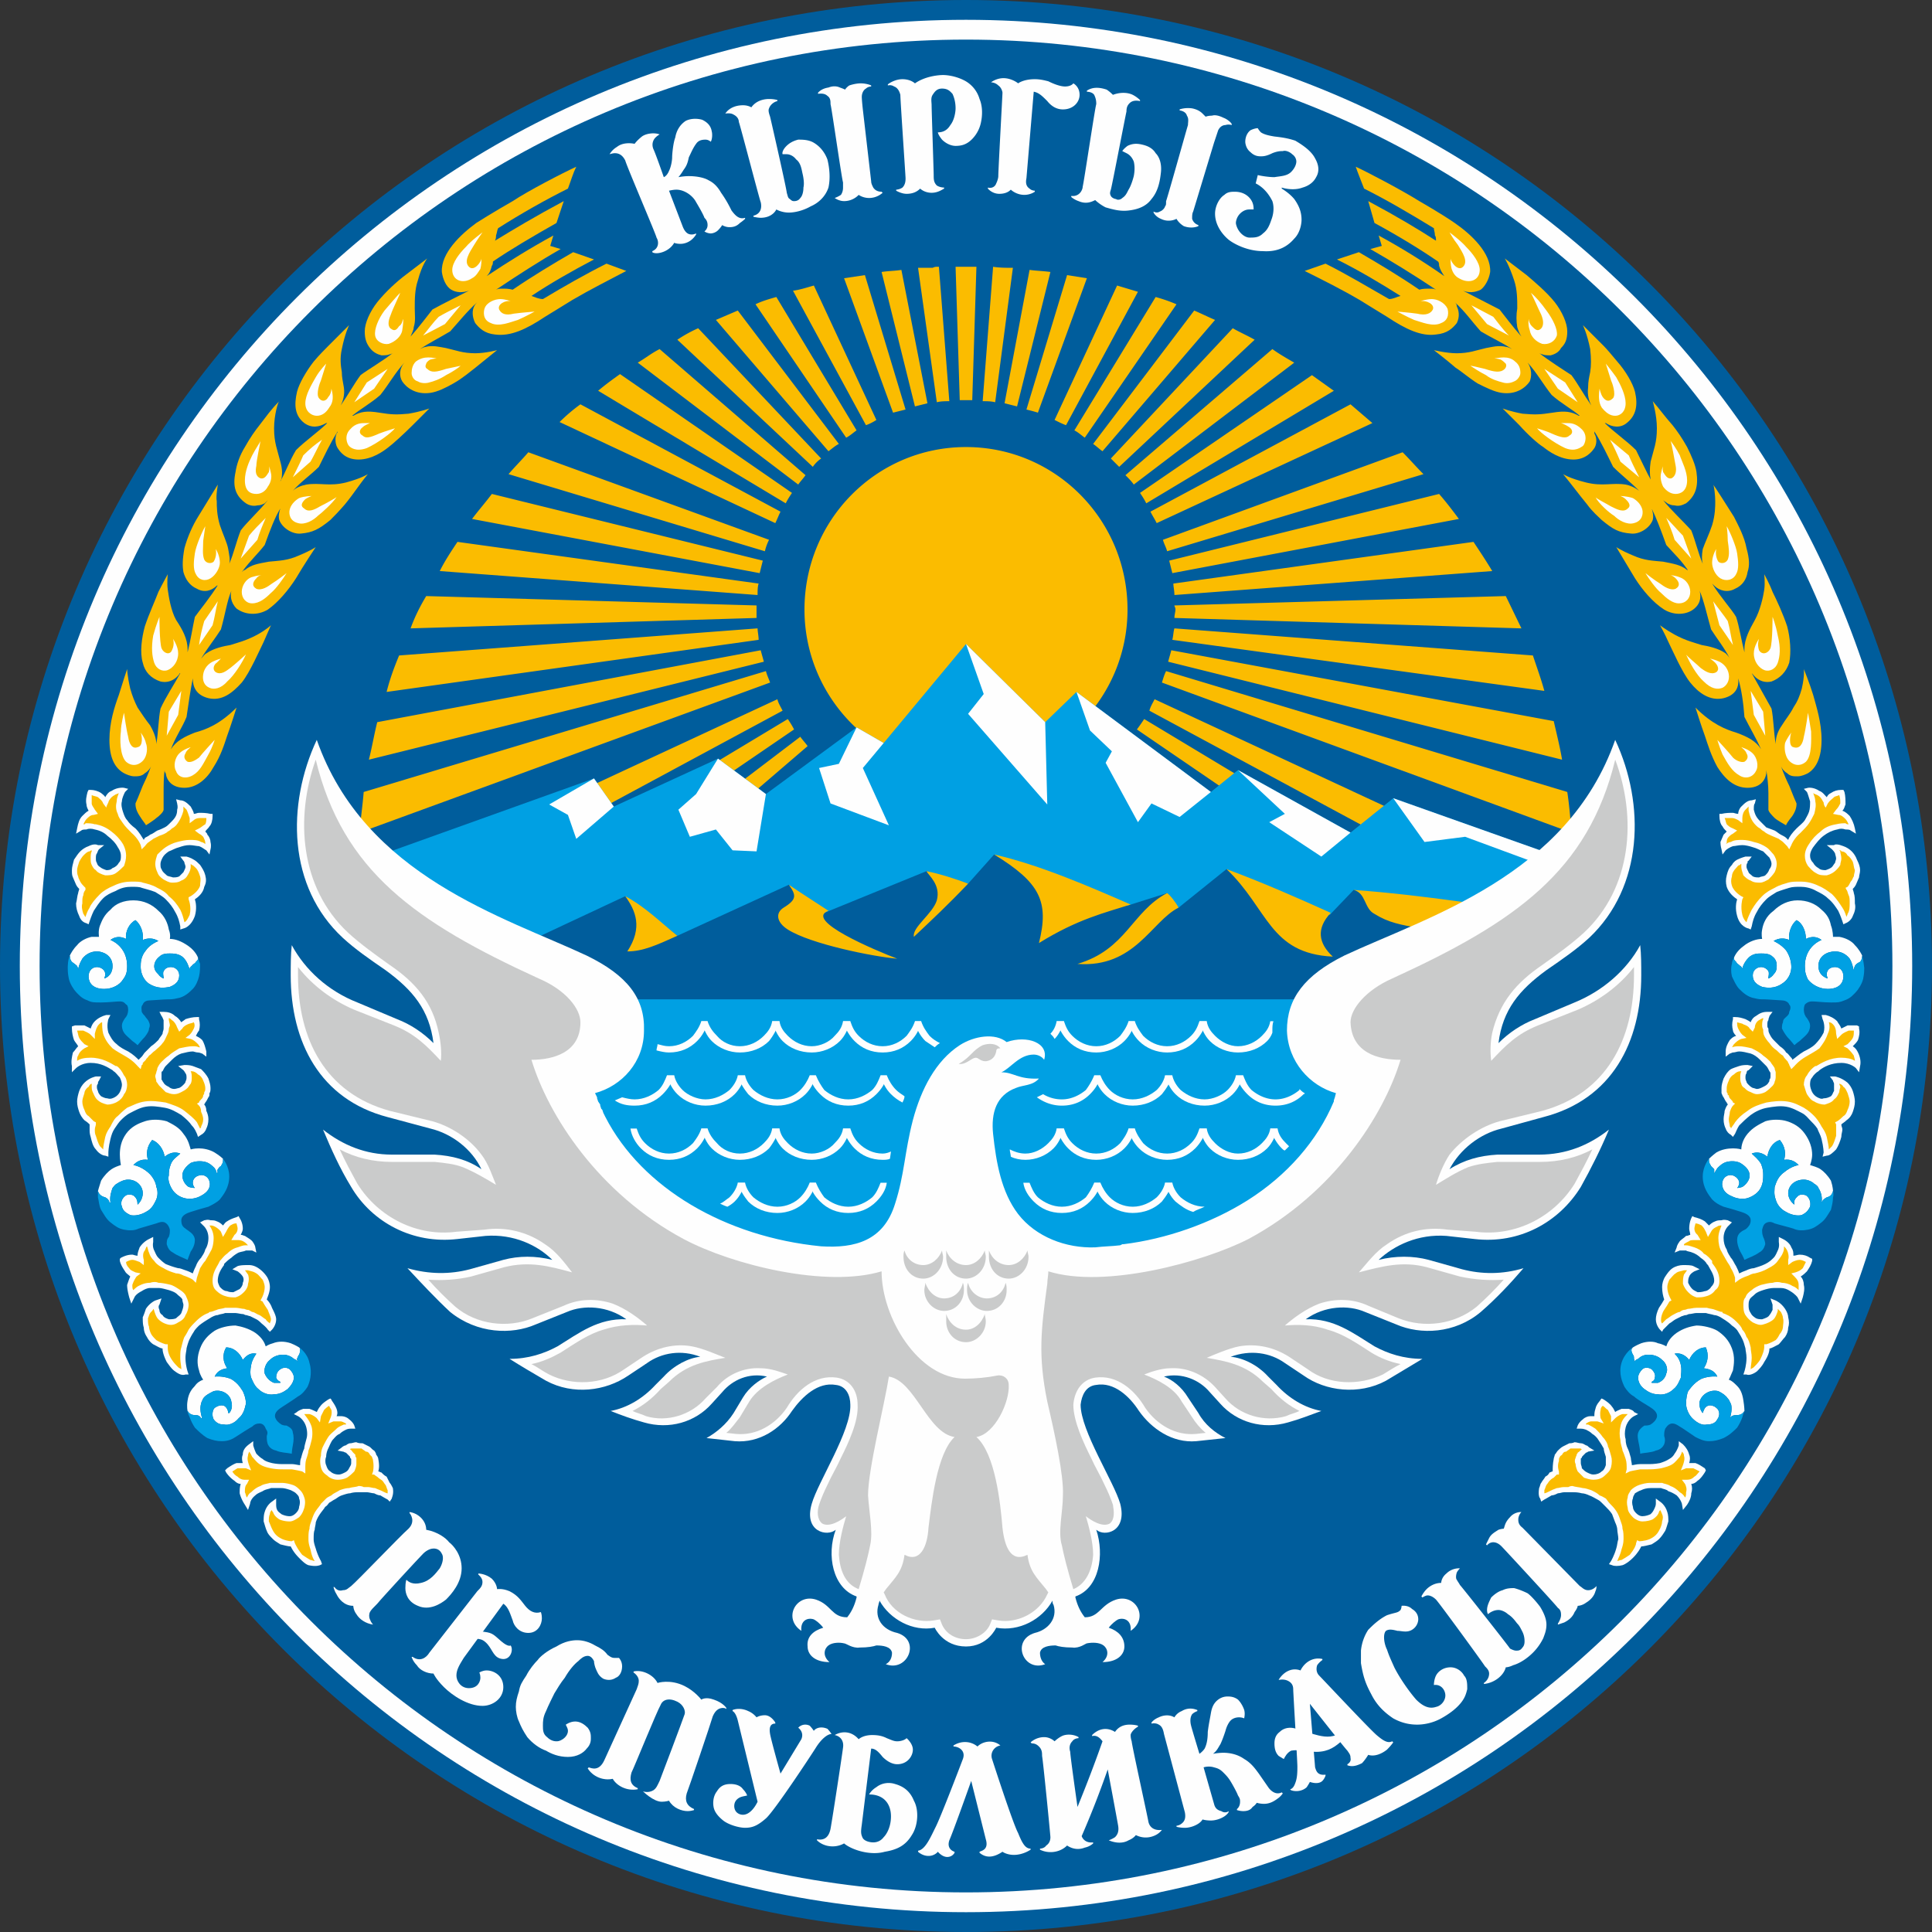
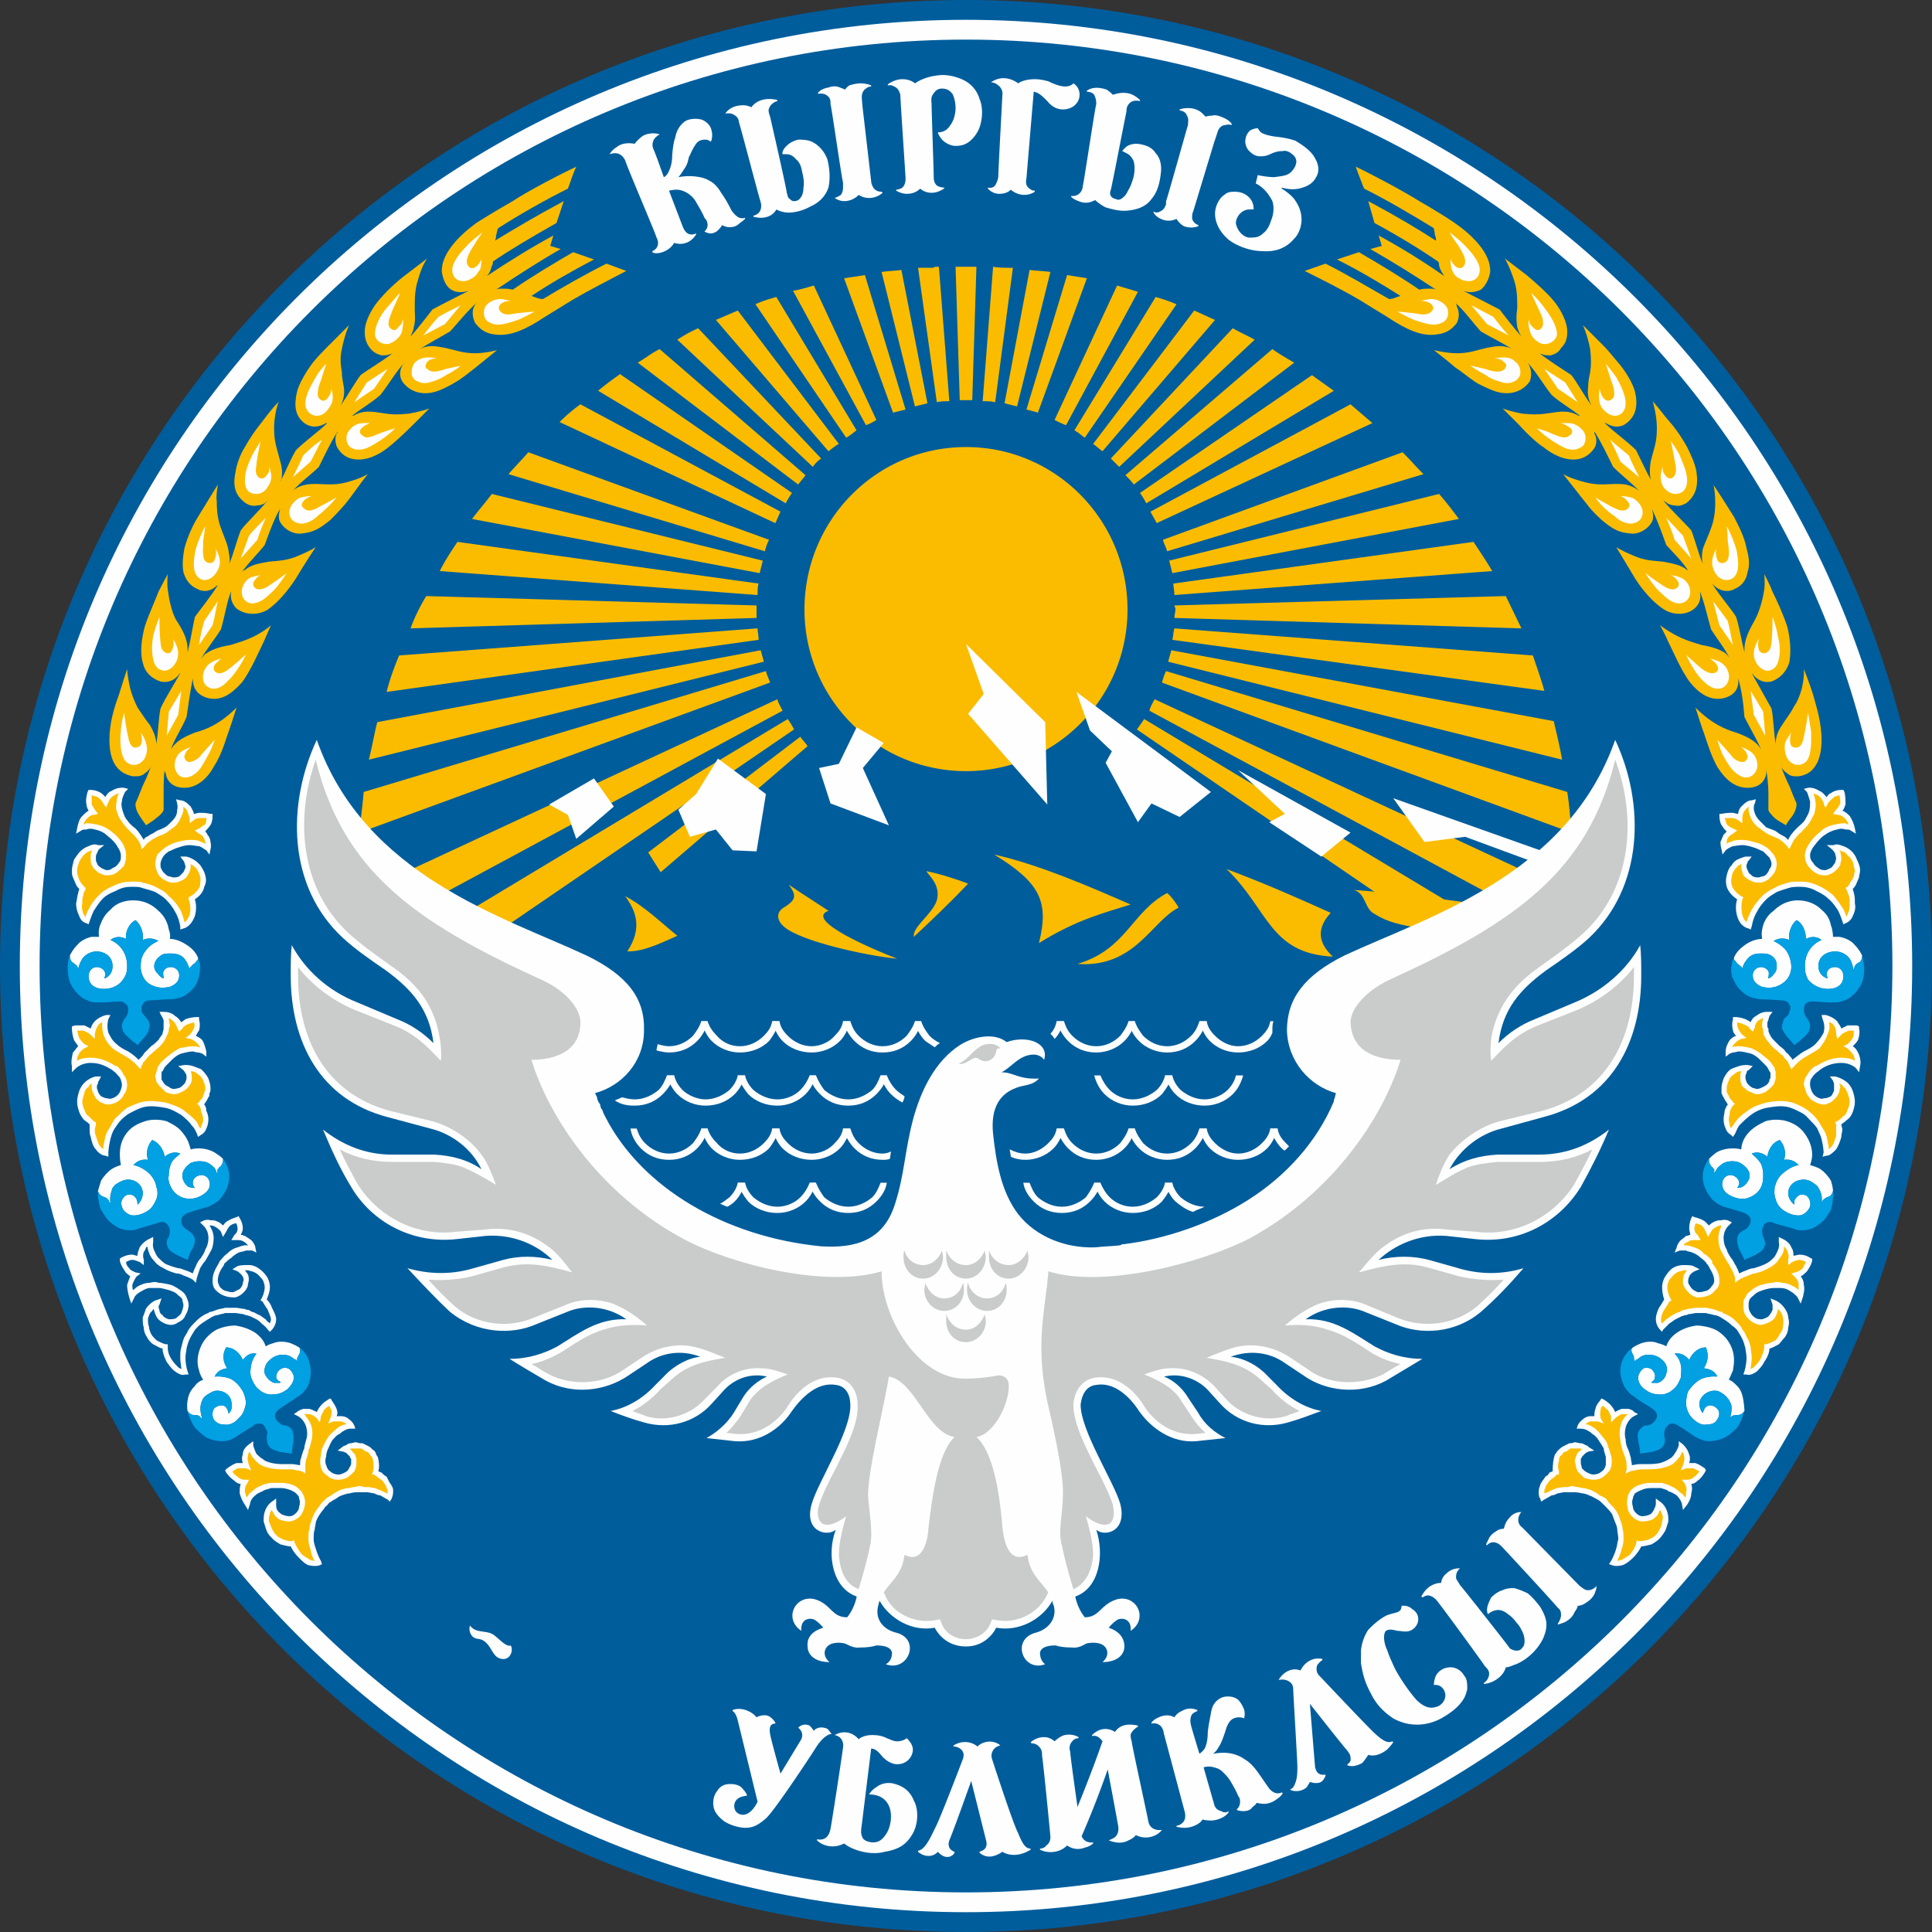
<svg xmlns="http://www.w3.org/2000/svg" xmlns:xlink="http://www.w3.org/1999/xlink" width="2008" height="2008" viewBox="0 0 1854 1854" shape-rendering="geometricPrecision" image-rendering="optimizeQuality" fill-rule="evenodd">
  <rect x="0" y="0" width="1854" height="1854" fill="#333333" stroke="none" />
  <style>.I{fill-rule:nonzero}.J{fill:#fefefe}.K{fill:#fbbc00}.L{fill:#00a0e3}</style>
  <path d="M927 0c512 0 927 415 927 927s-415 927-927 927S0 1439 0 927 415 0 927 0z" fill="#005d9c" />
  <path d="M927 19c501 0 908 407 908 908s-407 908-908 908S19 1428 19 927 426 19 927 19z" class="J" />
  <path d="M927 38c491 0 889 398 889 889s-398 889-889 889S38 1418 38 927 436 38 927 38z" fill="#005d9c" />
  <g class="I J">
    <path d="M642 183l13 34c3 8 7 8 9 8s4-1 4-1v1c-5 8-12 9-15 9-4 0-6-1-6-1-4 7-12 10-17 10-3 0-4-1-4-1v-1c7-3 6-10 4-13 0-2-28-67-30-74-3-6-7-7-10-7-2 0-5 1-5 1h0s2-4 7-7c5-4 12-4 17-3 0 0 2-3 7-7 4-3 12-4 17-2h0s-2 1-4 3-4 6-2 11c2 4 10 27 10 27s3-1 5-6c2-4 3-10 3-13s1-14 3-19c1-6 4-12 10-16 6-3 13-2 16-1 4 2 8 5 9 11 1 4 0 9-1 10 0 0-2-2-5-2-4 0-7 1-9 4-3 4-5 9-7 13-1 5-2 8-5 12-3 5-5 7-5 7s5-1 10-1c6 0 14 1 19 4 4 2 8 5 12 12 5 7 8 13 10 17 3 4 7 9 13 7v1s-2 2-5 4c-3 3-6 4-10 4s-7-2-7-2-1 2-4 5c-2 2-5 3-7 3s-5-1-6-2h0s3-2 3-6c0-3-1-5-3-7-1-3-5-10-8-15-3-6-11-12-19-12-3 0-7 1-7 1zm54-74s5-1 8 1c4 2 5 5 5 7 1 2 20 75 21 77 1 4 1 11-7 13v1s4 1 7 1c8 0 13-4 15-8 0 0 5 3 12 3 6 0 14-2 21-6 7-3 14-9 17-18 2-9 1-19-1-27-3-8-8-13-13-16s-11-3-15-3c-4 1-9 3-13 8-3 4-2 6-2 6h4c2 0 6 1 9 5 4 3 5 8 6 13 1 4 2 10 1 14 0 4-1 8-3 10-2 3-5 3-6 3s-2 0-4-2c-2-1-2-3-3-6 0-3-15-69-16-73-1-3-2-6-1-8 1-3 4-6 8-7v-1s-3-1-8-1c-4 0-12 1-17 8 0 0-3-2-8-2-6 0-13 2-17 8h0zm89-20s3-4 10-5c5-2 9-1 11 0 3 1 5 2 5 2s1-2 4-4c3-1 7-2 11-2s8 1 10 2v1s-3 0-5 2c-2 1-4 4-4 8 0 3 1 12 1 12l8 69c0 2 1 4 2 6 2 3 5 4 8 4l1 1s-5 5-13 5c-6 0-10-3-10-3s-5 6-14 6c-5 0-9-3-9-3h0s3-1 6-3c2-3 2-6 2-7v-5c-1-2-11-72-12-75 0-3 0-6-3-8-3-3-8-2-9-2v-1zm258-1s5 0 7 3c2 4 2 7 2 9-1 2-12 76-13 79 0 3-3 10-11 9v1c1 1 4 3 7 4 7 3 12 1 16-1 0 0 4 4 10 7 7 2 14 4 22 3 9-1 17-4 22-11 6-7 8-16 9-25 1-8-1-15-5-19-3-5-8-7-12-8s-9-2-15 1c-4 3-5 5-5 5l4 2c2 1 5 3 7 8 1 4 1 9 0 14-1 4-3 10-5 13-2 4-3 6-6 8-2 2-5 2-6 1-1 0-4-1-5-3s-1-3 0-6 14-71 15-75c0-4 1-6 3-8s5-3 10-2v-1s-3-3-7-5-11-3-19 0c-1-1-3-3-6-5-6-2-13-3-19 1v1zm89 17s5-2 12-1c5 1 8 3 10 5l3 3s2-1 6-1c3-1 7 0 11 2 3 1 7 4 8 6v1s-3-1-6 0c-2 0-5 1-7 5l-4 12-20 66c-1 2-1 4-1 7 1 3 3 5 6 6v1s-6 3-14 0c-5-3-7-7-7-7s-7 4-15 0c-5-2-7-6-7-6v-1s3 2 6 0c3-1 5-4 5-5 1-1 1-2 1-5 1-2 20-70 21-73 0-3 1-6-1-9-1-4-6-5-7-5v-1zM852 82s3-1 6 1c3 1 5 4 6 8 0 5 5 78 5 80s0 6-3 9c-3 2-6 2-6 2v1s5 3 10 3c6 0 10-2 13-5 0 0 4 4 11 4 6 0 10-3 12-4v-1s-4 0-7-2c-3-3-3-6-3-10s-2-62-2-67c0-3-1-7 1-10s4-6 9-6c6 0 8 3 10 5 1 2 3 7 3 14 0 3-1 11-5 16-3 5-7 7-12 7 0 0 0 2 4 7 4 4 9 6 13 6 5 0 9-1 13-4s9-9 11-17 2-17-1-24a29.19 29.19 0 0 0-15-18c-8-4-16-5-20-5s-17 1-27 8c0 0-4-4-12-4-7 0-13 4-14 5v1zm140 6l-7 83c-1 5 0 8 3 10 2 2 5 2 5 2v1s-4 3-10 3c-8 0-13-5-13-5-1 1-4 4-11 4s-11-5-11-5v-1c4 1 7-1 8-4 1-2 2-5 2-7 0-6 4-78 4-80 0-1-1-5-4-7-3-3-7-3-7-3h0s5-4 12-4 13 4 14 5c0 0 5-4 16-4 5 0 9 1 13 2 6 3 12 5 16 5 6 0 8-3 8-3s6 3 6 11c0 7-6 14-16 14-6 0-11-3-15-8-5-5-8-8-13-9zm213 88l2-8c4 1 11 2 16 2 6-1 12-1 16-5s5-8 5-10-1-5-4-7c-2-2-6-4-9-3-2 0-5 0-10 2-6 3-9 3-11 3s-6 0-10-4c-4-3-5-8-5-10 0-3 1-8 5-11 4-2 7-2 7-2s1 2 3 4c3 2 7 3 13 4 9 1 14 2 20 4 5 3 15 9 19 17 4 7 4 13 1 18-2 4-6 8-13 10-8 3-17 1-20 0v1s7 4 12 10c5 7 7 13 7 20 0 3-1 12-7 18-6 7-15 13-30 12-15 0-28-7-33-11-6-5-13-14-13-25 0-7 4-15 9-18 3-3 7-3 10-3 7 0 12 3 15 7s3 8 3 10h-4c-1 0-5 0-9 4-3 3-4 7-4 9 0 1 1 6 5 10 3 3 6 4 8 4 5 0 9 0 13-4 4-3 6-7 8-13 2-5 3-12 1-18-3-6-8-13-16-17zm254 1275s-6 0-10 5c-5 5-5 9-6 11 0 0-2 0-5 1-3 2-7 4-9 8l-3 6 1 1s2-3 6-3 7 3 8 4c2 2 52 56 54 59 3 2 3 5 3 7s-1 5-3 8v1l6-2c4-2 8-5 10-10 3-4 3-6 3-6s4 0 8-3c5-3 8-7 9-11 1-2 1-4 1-4v-1s-3 4-8 4c-4 0-6-3-8-4l-55-56c-4-3-4-6-4-8s1-5 3-7h-1zm-59 54h1s-2 2-3 4c-1 3-1 6 0 7 1 2 2 3 3 5 2 2 47 59 48 61 2 1 4 2 6 2s4 0 6-3c2-2 2-5 2-6s0-5-2-9-3-6-5-8c-1-1-4-6-9-9-2-2-6-4-9-4-5 0-9 3-10 4 0 0-1-1-1-4 0-4 2-8 4-12 3-3 7-6 11-7 4-2 8-2 11-2 4 1 9 3 13 5 4 3 9 9 12 13 3 5 6 11 6 17s-2 10-3 13c-2 4-5 9-10 14s-12 10-19 12c-4 2-7 2-7 2-2 8-11 15-21 16v-1s5-3 5-9c0-3-2-5-4-7-1-2-44-61-47-64-2-2-5-4-8-4-2 0-5 2-5 2l-1-1s2-4 5-7 8-6 14-6c0 0 0-5 5-9 4-4 9-5 12-5zm-55 36s6-1 10 3c5 3 6 7 6 10 0 2-1 7-6 10s-10 1-14 1c-4-1-8-2-11 0-3 3-2 12 1 18 2 6 3 8 7 17 5 10 14 23 21 31 7 7 13 9 19 7 5-1 9-6 9-11s-4-11-11-10c0 0 0-5 2-9s7-8 14-8c6 0 11 4 13 8 3 3 3 8 3 13-1 4-2 8-6 13s-10 10-19 15-18 6-23 6c-6 0-14-1-23-6-9-6-16-13-21-23-6-11-8-18-10-30v-12c1-10 5-17 7-20 4-4 10-10 18-14 9-3 10-2 13-5 1-2 1-4 1-4zm-88 94l5 61c1 3 2 8 10 7v1s-1 3-3 5-6 3-12 1c0 0-1 2-3 5-3 3-9 5-15 3l-1-1s3 0 5-6c2-5 2-11 2-16s-4-71-4-74-1-6-5-8-8-1-8-1h-1c5-8 13-12 21-9 4-8 12-13 21-11v1s-3 2-5 5c-1 3-1 7 2 10s48 51 55 57 11 8 15 6l1 1s-2 3-6 7c-5 4-12 7-18 5 0 0-3 5-6 8-4 2-9 4-14 2v-1s4-2 3-6c0-3-1-4-3-7-3-3-36-45-36-45zm-130 13s2-4 7-6c5-3 10-3 15-1v1s-3 1-5 3c-2 3-2 7-1 11s8 27 8 27 3-2 5-5c2-4 3-9 3-16 1-8 2-12 3-18s3-10 7-13 8-3 9-3c2 0 6 0 10 3 3 3 5 7 6 10 1 4 0 7 0 8 0 0-2-1-5-1s-6 1-8 3-4 6-5 10c-1 3-3 9-5 13-2 3-3 6-7 9 0 0 5-1 10-1s13 1 20 6c7 4 11 10 14 14l9 13c2 3 7 8 13 5l1 1s-2 3-5 5c-4 3-8 5-13 5-4 0-7-1-7-1s-1 2-4 4c-2 3-5 4-9 4-3 0-6-1-6-1v-1s3-2 3-7c0-2 0-3-2-6-1-3-6-12-8-15s-4-5-6-7c-3-3-5-4-9-5-3-1-7-1-10 0l10 35c1 4 3 6 7 7 3 2 6 1 7 0v1s-1 2-4 4-8 4-13 4-8-1-8-1-1 2-4 4-8 4-13 4-8-1-8-1v-1s3 0 6-3c2-2 3-5 2-10l-20-75c-1-6-3-8-5-9-3-2-7-1-7-1v-1s2-3 7-5c4-2 10-3 15 0zm-57 14c2-3 6-7 14-7 5 0 8 1 8 1v1s-2 1-4 3-3 4-3 5 0 3 1 6c0 3 15 71 16 77 1 5 5 9 13 8h0s-2 3-6 5-11 4-19 0c0 0-2 3-7 5-5 3-12 3-19 0h0s3-1 6-3c2-2 4-5 3-11s-10-54-10-54c-7 20-15 41-25 64 0 0 2 7 11 6v1s-3 3-8 4c-5 2-11 2-17-2-7 7-18 8-26 4v-1s4 0 6-3c3-2 4-5 4-8 0-2-7-73-8-78 0-3 0-6-3-9-2-2-4-3-7-3l-1-1s5-5 13-5c6 0 10 4 10 4s3-3 7-5 11-2 16 1v1s-4 0-6 3c-3 3-3 7-2 10 0 4 7 53 7 53 9-22 17-43 24-63-3-4-6-6-10-5v-1c6-6 14-8 22-3zm-138 47l14 56c3 10-4 11-6 12v1c6 5 13 5 22-1 0 0 4 3 11 3 9 0 16-5 16-5v-1c-5 0-8-5-12-15-5-9-25-71-25-71-2-6 2-12 8-13h0c-7-6-17-4-22 1-6-5-15-6-23-1v1c5 0 12 4 9 12s-21 55-26 65-10 22-17 23v1s4 4 10 4 9-4 9-4 4 5 9 5 7-4 7-4v-1s-8-2-5-11c4-9 21-57 21-57zm-131-44c7-4 16-4 23 4 0 0 4-4 13-4 6 0 10 1 14 3 5 2 7 3 10 3s7-1 9-3c0 0 6 5 6 11s-5 14-15 14c-5 0-10-3-14-7-4-5-7-8-11-8l-9 73c-1 7-1 9 1 13 2 3 7 4 10 4s7-1 10-5c3-3 7-10 7-20 0-11-6-21-21-21 0 0 2-4 7-7 5-4 12-5 18-3 7 2 14 6 18 16 5 9 4 24-2 33-6 10-14 14-26 16-14 4-32-2-39-8-9 5-20 3-26-3v-1c5 1 11 0 13-10 2-11 11-70 12-78 1-7-3-11-8-12h0zm-3-1h0s-2-3-4-5c-7-3-12 0-13 2 0 0-2-3-4-5-2-1-6-2-10 1l-1 1s6 4 3 11l-20 33s-9-32-10-38 0-10 5-10v-1s-4-7-10-7c-5 0-8 2-8 2s-3-4-8-6c-4-2-10-3-15-1v1s3 1 5 9l19 78c-1 2-4 8-9 11s-10 1-12-2-2-8 1-11 6-3 10-4c0 0-1-3-4-6-2-3-6-5-12-5s-10 2-13 7c-4 5-4 12-3 16s4 8 9 12 15 7 21 7c7 0 12-2 20-9s43-60 48-68 11-13 15-13z" />
-     <path d="M673 1631s4-3 12 0c9 3 12 8 12 8v1s-1-1-3-1c-3 0-7 1-10 8-2 7-23 69-25 74-2 7 0 12 7 15v1s-3 1-6 1c-6 0-14-3-18-10 0 0-3 1-7 1-8 0-18-10-18-10h0s5 2 10-1c3-2 4-5 6-9 2-5 22-58 24-64 1-3-1-9-7-12-8-4-14-2-16 3-4 7-25 59-28 65-2 7-1 12 6 15v1c-10 2-20-3-24-10-9 2-19-2-24-10l1-1c3 1 10 4 15-7l31-68c1-3 2-5 2-8s-2-6-5-8v-1c8-2 19 3 23 11 0 0 12-4 26 3 10 5 16 13 16 13zm620 29s-1 7-7 12c-7 6-14 10-27 9-12-1-14-2-20-1-4 2-6 6-7 8 0 0-2-1-5-3-3-3-4-7-4-12 0-4 1-8 5-11 4-4 10-5 16-3 5 1 10 3 16 5 7 2 15 4 22 1 6-2 11-5 11-5zm-699-69s3 3 3 8c0 6-3 10-6 11-3 2-7 3-12 1-5-3-6-7-7-9s-2-6-2-8c-1-2-3-5-6-5-4 0-7 3-9 5-4 3-9 9-13 16-4 5-7 10-10 15-1 2-6 12-8 17-3 6-3 10-3 14s0 8 4 11c4 4 8 4 9 4s3 0 6-2 5-5 5-8-2-5-2-6c0 0 4-3 9-3s9 3 12 6c3 4 3 7 3 10 0 2 0 6-4 10-3 4-9 8-18 8s-16-3-21-6c-6-2-13-7-18-13-4-6-6-10-8-15-2-4-3-10-3-14 0-5 1-9 3-15 1-6 3-9 7-15 3-6 8-12 11-15 2-3 9-9 18-13 8-5 15-6 20-6 6 0 12 2 17 5 6 3 9 5 12 9 4 3 5 3 8 3h3zm-273-68h-1s1 4 3 7c2 4 7 11 16 11 0 0 0 4 3 8 3 5 9 9 16 10h0s-2-2-3-5c-1-2-1-5 0-7s3-4 7-8c4-5 40-44 44-48s8-5 10-5c3 0 6 1 8 5 2 3 1 9-2 14-4 5-9 12-18 14-8 2-12-1-14-3 0 0-1 2-1 8 0 5 2 13 12 17 11 5 22-2 27-6 5-5 15-16 15-30 0-13-8-22-12-25-3-4-11-10-22-12 0-9-8-16-16-17v1c1 1 6 8-1 15-8 7-49 50-55 55-3 2-4 4-8 4-3 1-6 0-8-3zm162 16l-38 52c-5 8-7 12-7 17s4 12 12 12c9 0 11-7 11-10s-1-5-1-5 3-2 7-2c7 0 16 5 16 16s-10 18-20 18c-14 0-29-10-37-18s-10-13-10-13c-6 0-13-3-16-8-4-4-5-8-5-8h1c7 5 13 1 16-4l46-59c3-3 5-5 5-9s-4-7-4-7v-1s7 0 13 5c5 5 5 10 5 10s5-1 12 2c8 4 11 9 15 14s9 8 15 6c0 0 1 2 1 6 0 6-4 14-13 14s-14-7-15-12c-2-5-4-13-9-16z" />
    <path d="M451 1560s-2 5 2 10c5 5 8 0 15 8 5 6 6 13 14 14s11-9 8-13c0 0-2 2-9-4s-8-8-16-9c-6-1-10-1-14-6z" />
  </g>
  <path d="M1333 287c-21-12-41-24-61-34l-20 7c18 9 36 18 53 28 3 2 18 11 26 16 18 12 33 19 47 17 11-1 16-6 20-11 3-6 2-12 0-16 0-2-1-3-2-4 10 9 16 18 25 28 10 6 21 11 30 17-2-1-4-2-5-2-8-2-14 0-20 1-9 2-16 5-28 5-10 0-22-3-22-3s13 10 21 17c5 3 13 10 21 15 8 4 16 8 23 9 14 2 23-5 27-11 2-5 2-12-2-18 9 10 15 21 23 31 9 8 20 14 27 20h-1c-7-4-13-5-25-3-13 2-17 2-29 1-11-2-19-5-19-5l16 16c8 9 18 18 23 21 5 4 16 12 29 12 12 0 18-8 20-11s3-9 0-14v-2c7 11 13 24 18 34 8 8 16 14 25 23-4-3-8-5-13-6-13-2-22 2-38-2s-22-8-22-8c9 11 14 18 23 29 5 7 11 12 14 15 11 9 16 12 28 13 8 1 18-5 21-13 1-4 0-8-1-11h0c4 8 9 21 14 35 8 9 14 14 22 26 0-1-1-2-2-2-6-5-13-6-23-8-10-1-18-1-29-6-12-5-16-8-16-8l18 30c7 11 17 23 28 30 10 6 22 5 29-1s6-13 5-17c4 9 7 23 11 37 5 8 13 18 18 28-1-2-3-4-4-5-7-5-17-7-23-8-6-2-15-4-26-10-9-5-14-9-14-9s5 9 8 16c4 8 13 29 21 39s19 18 32 15c12-3 15-11 14-19h0c3 10 5 23 6 37 5 10 11 20 16 31-5-8-13-12-24-16-10-3-23-8-39-24 0 0 6 19 9 27 3 9 6 19 12 30 7 11 16 20 29 20 12 0 17-7 18-14v-3h0c1 6 2 15 2 22v16c0 2 4 6 6 8s11 7 11 7c0-1 2-4 6-9 4-6 4-10 4-12-1-2-3-7-7-17-5-10-8-19-8-19h0c1 3 4 6 6 7 3 3 6 3 10 3s8-2 10-3c8-5 13-15 13-32s-5-32-8-43c-3-10-9-25-9-25s1 6-2 19c-2 7-4 12-8 18-3 6-8 12-11 17-5 7-6 13-6 18-2-12-2-24-4-34l-19-34 1 1c3 4 9 9 18 7 8-3 14-9 17-18 2-10 1-24-2-35-4-12-10-25-14-33-3-8-8-17-8-17s1 8 0 15-4 20-9 29-10 18-10 28v3c-3-12-5-25-8-34-4-7-15-19-23-32l2 2c5 5 13 7 20 3 7-3 11-9 12-16 2-6 2-12-1-23-2-11-8-22-12-30-5-8-19-30-20-31 1 1 2 11 2 16s0 13-3 23c-3 9-7 17-9 23-1 6-1 10 0 14-4-9-7-22-11-32-7-8-20-20-27-29 1 1 3 2 4 3 2 1 4 2 7 2 4 1 7 0 11-2 9-7 12-16 10-30-1-7-5-16-9-24-5-9-10-16-14-21-8-9-12-15-19-23 0 0 4 13 4 26 0 14-3 20-6 32-1 7-1 12 0 17 0 1 1 2 1 2-5-9-10-20-15-30-9-9-22-18-30-26h1c6 4 14 5 20 0 9-7 11-17 8-30-2-8-9-20-17-29-5-6-10-12-13-15l-20-20s4 8 7 23c1 9 1 16 0 22-1 5-2 9-2 15-1 7 1 13 3 17h0c-7-10-13-21-19-29-6-4-22-14-32-22 1 1 3 2 4 2 2 1 5 1 8 1 4-1 8-3 10-7 4-4 6-8 6-16s-5-19-12-28c-8-10-20-20-27-26l-21-16s4 6 9 21c3 9 3 18 3 27-1 6-1 12 0 18 1 3 2 6 4 9-8-9-17-21-21-26l-35-18c5 2 11 2 17-1 4-3 8-10 9-17 1-18-18-36-34-47-13-9-34-21-34-21-16-10-48-27-61-33 2 6 5 13 8 21 22 11 44 24 67 38 0 2 1 4 1 7 1 1 1 3 1 5-17-11-37-23-65-38l6 21c24 13 45 26 61 37h0c1 1 1 3 1 4 1 4 3 7 5 10-20-14-41-27-63-39l3 10-11 3c21 12 42 25 63 39h0c-2-1-4-1-6-1-3 0-7 0-10 1h0c-19-13-39-25-58-36l-21 7c22 11 42 23 61 35-4 1-7 3-11 3h0z" class="I K" />
  <path d="M1363 289c6-1 14 3 12 8-2 4-7 6-15 4-7-1-19-2-19-2s9 5 16 8c7 2 18 7 26 3 8-3 7-11 6-14-3-6-10-9-15-9s-11 2-11 2zm36-54c5 8 10 16 5 21s-12-5-12-8c0 3 0 6 1 10 1 3 3 7 7 9 10 6 20 2 20-8 0-7-7-16-13-22-5-6-16-14-16-14s4 7 8 12zm13 58l15 18 21 11c-6-6-11-13-15-18-6-3-13-7-21-11zm32 61c-4 4-10 3-19 0-8-2-13-3-14-3 3 2 9 6 15 9 5 4 12 6 16 7 3 1 7 1 11-1 3-1 6-5 6-8 0-4-1-8-5-11-3-3-7-4-11-4s-9 1-9 1 3 0 6 1c2 1 4 3 5 4 1 2 0 4-1 5zm24-37c1 6 6 11 12 13 6 1 12-2 14-8 1-6-4-16-10-24-5-7-10-13-15-17 1 1 7 15 10 21 3 7 2 12-1 14s-5 0-8-3c-2-2-3-5-3-7 0 1-1 5 1 11zm14 37l13 19 19 13-12-19zm66 28c-4 4-7 3-10-1-2-3-3-8-3-8-1 7-1 13 2 18 4 5 8 8 13 8s10-4 10-12-5-18-9-25c-5-7-10-13-10-13l5 16c1 2 5 13 2 17zm-42 36c-3 3-8 2-17-2-4-2-14-5-14-5 3 4 16 14 27 19 10 4 15-1 17-2 2-2 5-10-1-16s-11-6-14-6h-6c3 1 5 2 8 4s4 6 0 8zm39 4c4 7 7 14 10 21l18 15c-4-8-8-16-10-21l-18-15zm74 39c0-9-5-18-7-24-3-6-8-13-9-14 1 1 4 19 5 24s0 10-4 12c-4 1-6-3-8-6-1-4 0-6 0-6s-1 2-2 7c-1 4 0 9 2 13 3 4 7 7 12 7s11-3 11-13zm-57 27c-4 4-10 1-16-2-5-3-15-8-15-9 3 6 13 15 18 18 4 4 12 9 19 7 8-2 9-9 8-13s-4-8-9-11c-6-2-12-2-12-2s3 1 5 3 6 6 2 9zm37 9c3 7 6 14 8 21l16 18-8-22c-5-5-10-11-16-17zm59 22c1 7 2 13 0 18-2 4-7 4-9 2-2-3-3-8-2-12-1 1-4 7-4 13 0 5 3 12 8 15s12 2 15-4c3-5 2-13 1-20s-7-21-10-26c0 0 1 7 1 14zm-14 58l6 23 13 19c-2-8-3-16-5-23-4-6-9-12-14-19zm-36-22c3 3 5 7 0 10-5 2-11-2-15-5-5-3-14-10-14-10 3 5 10 15 15 19 5 5 11 10 17 10 7 0 11-5 11-11s-4-12-10-14c-5-2-9-2-9-2s2 0 5 3zm51 92c-1-6-5-10-9-12s-9-3-9-3 3 2 5 4c1 1 5 6 1 9-5 3-11-1-15-4-3-3-14-12-14-13 3 7 10 20 17 26 7 7 13 8 18 6 4-2 7-7 6-13zm47-37c-2-11-5-18-5-18s0 24-2 30c-2 5-8 7-11 2-2-6 0-11 0-11s-5 7-5 14c0 8 5 14 10 16s11-1 13-7 3-14 0-26zm-26 53l3 23 11 20-2-23zm53 68c6-6 5-22 5-29-1-7-3-18-3-18s-2 15-4 23c-1 7-4 12-10 10-5-1-3-12-2-14 0 0-4 5-6 10-1 5 0 12 3 16s10 8 17 2zm-57-8c2 3 1 6-2 8-3 1-8-1-11-4-3-4-15-17-15-17s2 7 5 14c5 9 9 16 16 20 6 4 13 2 16-4 3-5 1-13-3-17s-11-6-11-6c2 2 4 3 5 6zm99 197c3 5 3 9 4 11h0s0-2 1-4 3-3 5-4c1-1 2-3 2-6-1-2-3-6-7-10-3-4-9-7-15-8h-6s0-6-2-11c-1-5-3-10-9-15-6-6-14-9-23-9s-17 4-23 10c-7 5-10 12-11 18-1 5 0 9 0 9-5 0-12 2-18 7-7 5-9 11-9 11 0 2 0 2 2 4 1 2 2 2 4 4 2 1 2 3 2 3h0c0-2 2-7 6-11s9-4 12-4 8 0 11 3c4 3 4 7 4 9 0 4-1 6-3 8-2 3-5 4-5 4v-1c0-1 1-4 0-6s-4-4-7-4c-4 0-8 3-8 8 0 6 4 9 9 11 4 1 12 2 19-3 8-5 9-13 9-16 0-4-1-10-5-16-5-6-12-9-12-9 5-3 10-3 15-1-1-7 2-15 7-19 6 3 9 11 9 18 6-3 11-2 15 1-5 2-16 9-16 25 0 6 1 9 3 13 4 5 11 9 19 9 11 0 15-6 15-12s-4-9-8-9-8 2-8 7c0 2 1 4 1 4h0s-9-2-9-12 9-14 16-14c6 0 11 3 14 7zm-22 229c4-1 5-3 6-6 0 0 0-4-2-10-3-5-7-9-10-11s-7-3-10-4c0 0 2-5 2-10 0-6-2-13-7-20s-11-10-17-12-15-2-21 0c-6 3-12 6-17 12s-6 12-6 15c0 0-3-1-8-1s-11 1-16 4c-4 3-7 6-7 6v2c0 2 1 3 2 5l3 3v3 1s1-2 3-5c2-2 5-5 9-6s9-1 13 1c5 3 9 7 9 12s-4 9-7 11c-3 1-5 1-5 1h0s2-2 2-5-3-6-6-7-6 0-8 2-3 6-2 9c1 4 4 7 9 9 4 2 9 3 14 2 4-1 10-4 13-9s3-10 3-13 0-6-2-11c-3-5-6-7-9-10 5-2 10-1 15 3 1-7 5-14 12-16 5 6 6 13 4 19 7-1 11 2 14 5 0 0-7 1-14 7-7 5-8 12-9 14 0 2-1 7 1 12 1 4 4 9 10 12 5 3 11 4 15 3 4-2 6-4 8-8 1-5-1-9-4-11-3-1-6-1-8 1s-4 4-3 8h0s-6-4-6-11 6-13 15-13c4 0 8 2 10 4 2 1 4 3 4 4 2 3 4 8 3 14h0s1-3 5-5zm-87 209c4 0 6-1 8-4 0 0 0-4-1-10-1-7-3-11-6-14s-5-5-8-6c0 0 2-4 4-9 1-6 2-13-1-21s-8-13-14-17c-5-3-14-5-20-5-7 1-13 3-19 7-7 5-9 10-10 13 0 0-3-2-8-3-4-2-10-2-16 0-5 2-8 4-8 4l-1 1c-1 2 0 4 1 6 1 1 1 2 1 4 1 2 0 2 0 3h0s1-2 4-3c2-2 5-4 10-4 4 0 9 1 13 5 4 3 6 9 4 13-1 5-5 8-8 9h-6v-1s3-1 3-4c1-3-1-6-3-8-3-2-7-2-9 0s-4 5-4 8c0 4 2 8 6 11s8 5 13 5c5 1 11-1 15-5 4-3 6-9 7-11 0-3 1-7 0-12s-3-8-6-11c5-1 10 1 14 6 3-7 9-12 16-12 3 7 2 14-2 20 8 1 11 4 13 8 0 0-7-1-15 2-8 4-12 11-13 12-1 2-2 7-2 12 0 4 2 10 6 14 5 5 10 7 14 6 4 0 8-1 10-5 3-4 2-9-1-11-2-2-6-3-8-2-3 1-4 4-5 7h0s-4-4-3-11c2-7 10-12 18-10 4 2 7 4 9 7 2 2 2 4 3 5 1 3 1 8-1 14h0s1-3 6-3z" class="J I" />
  <path d="M1753 935c0-5 4-7 8-7s8 3 8 9-4 12-15 12c-8 0-15-4-19-9-2-4-3-7-3-13 0-16 11-23 16-25-4-3-9-4-15-1 0-7-3-15-9-18-5 4-8 12-7 19-5-2-10-2-15 1 0 0 7 3 12 9 4 6 5 12 5 16 0 3-1 11-9 16-7 5-15 4-19 3-5-2-9-5-9-11 0-5 4-8 8-8 3 0 6 2 7 4s0 5 0 6v1s3-1 5-4c2-2 3-4 3-8 0-2 0-6-4-9-3-3-8-3-11-3s-8 0-12 4-6 9-6 11h0s0-2-2-3c-2-2-3-2-4-4-2-2-2-2-2-4 0 0-2 3-2 6-1 3-1 8 0 12 2 4 4 9 7 12s8 8 15 9c4 1 5 1 9 1 3 0 15 1 17 1s6 1 7 4c2 2 1 5 0 7 0 2-1 3-2 4-2 2-4 3-4 6-1 2-1 4-1 6 1 2 2 4 5 8 3 3 6 7 7 8 0 0 2-2 5-4 3-3 6-5 8-8s2-6 2-7c0-2-1-4-3-7-2-2-3-5-3-8s1-5 1-5c1-1 3-3 7-3s11 1 18 1 8 0 13-2c6-2 9-6 11-8s6-8 7-13 1-8 1-10c0-1-1-8-2-12 0 3-1 5-2 6-2 1-4 2-5 4s-1 4-1 4h0c-1-2-1-6-4-11-3-4-8-7-14-7-7 0-16 4-16 14s9 12 9 12h0s-1-2-1-4zm6 208c-1 3-2 5-6 6-4 2-5 5-5 5h0c1-6-1-11-3-14 0-1-2-3-4-4-2-2-6-4-10-4-9 0-15 6-15 13s6 11 6 11h0c-1-4 1-6 3-8s5-2 8-1c3 2 5 6 4 11-2 4-4 6-8 8-4 1-10 0-15-3-6-3-9-8-10-12-2-5-1-10-1-12 1-2 2-9 9-14 7-6 14-7 14-7-3-3-7-6-14-5 2-6 1-13-4-19-7 2-11 9-12 16-5-4-10-5-15-3 3 3 6 5 9 10 2 5 2 8 2 11s0 8-3 13-9 8-13 9c-5 1-10 0-14-2-5-2-8-5-9-9-1-3 0-7 2-9s5-3 8-2 6 4 6 7-2 5-2 5h0s2 0 5-1c3-2 7-6 7-11s-4-9-9-12c-4-2-9-2-13-1s-7 4-9 6c-2 3-3 5-3 5v-1-3l-3-3c-1-2-2-3-2-5v-2s-6 7-6 17c0 11 6 18 9 22 3 3 6 5 11 7 4 1 14 4 17 5s9 3 9 8c0 4-2 6-4 8-1 1-4 2-5 3-3 2-4 5-4 8s1 7 3 11c3 5 4 8 4 8 4-2 10-4 14-7 4-2 5-5 6-8 0-2-1-5-2-7-1-3-1-4-1-7 1-4 2-6 5-7s5 0 7 1c3 1 15 4 18 5 4 2 9 2 14 1s8-3 13-7c4-3 7-9 9-12 1-4 2-8 2-12 1-3 0-6 0-6zm-168 184c3-1 7-4 8-9 2-4 0-10-4-13-4-4-9-5-13-5-5 0-8 2-10 4-3 1-4 3-4 3h0c0-1 1-1 0-3 0-2 0-3-1-4-1-2-2-4-1-6l1-1s-8 5-11 15 1 19 3 23c2 3 5 7 9 9 3 3 12 8 15 10s8 5 7 10c-1 3-3 5-6 7-2 1-4 1-6 1-3 2-5 4-6 7s0 7 1 12 1 8 1 8c4-1 11-1 15-3 5-1 7-4 8-6 1-3 1-5 0-8 0-3 0-4 1-7 2-3 4-5 7-5 2 0 4 1 7 3 2 1 12 8 15 10 4 2 8 4 13 4s9-1 14-3c6-3 10-7 13-10 2-3 4-7 5-10 1-4 2-6 2-6-2 3-4 4-8 4-5 0-6 3-6 3h0c2-6 2-11 1-14-1-1-1-3-3-5-2-3-5-5-9-7-8-2-16 3-18 10-1 7 3 11 3 11h0c1-3 2-6 5-7 2-1 6 0 8 2 3 2 4 7 1 11-2 4-6 5-10 5-4 1-9-1-14-6-4-4-6-10-6-14 0-5 1-10 2-12 1-1 5-8 13-12 8-3 15-2 15-2-2-4-5-7-13-8 4-6 5-13 2-20-7 0-13 5-16 12-4-5-9-7-14-6 3 3 5 6 6 11s0 9 0 12c-1 2-3 8-7 11-4 4-10 6-15 5-5 0-9-2-13-5s-6-7-6-11c0-3 2-6 4-8s6-2 9 0c2 2 4 5 3 8 0 3-3 4-3 4v1h6z" class="L I" />
  <path d="M1521 1364l-5 4c2 0 8 1 13 5 7 5 11 12 12 16 2 4 4 12 2 18-2 7-8 10-14 10s-10-2-13-7c-2-3-2-7-1-11 0-1 1-2 2-3 2-4 6-5 7-5-2-2-4-3-7-3-4-1-7-1-11 0-3 1-7 3-9 6-2 2-3 4-4 7-1 6 0 12 0 12-2 1-5 3-8 6s-4 6-5 10c-2 5 0 7 0 8 0 0 3-2 8-4 4-2 9-3 13-4h8c5 0 11 1 17 4 7 2 11 5 13 7s6 6 10 12c3 6 5 11 6 15 0 5 1 12-1 20-2 7-6 13-6 13 3 1 11 0 17-7 6-5 7-10 8-12 0 0 5 1 11-2 6-2 9-7 11-11 3-4 4-10 2-16s-5-9-5-9c0 4-3 10-7 12-4 3-11 4-17-1-5-6-5-12-4-17 1-4 4-8 10-10s15-2 20-1 11 3 17 7c5 5 5 10 5 10 5-7 7-14 3-21 7 0 12-4 15-11-5-4-11-6-17-4 3-6 3-14-4-19 0 0 0 4-3 8-4 5-9 9-17 11-8 1-13 0-19 1-7 0-11 2-11 2 1-7-2-15-3-19-2-4-5-13-2-22 2-8 9-12 9-12-1-1-5-3-10-2-6 1-9 4-9 4-1-6-5-10-11-14 0 0-2 3-4 8-1 5 1 9 1 9-5-1-10-1-13 2z" class="I K" />
  <path d="M1522 1366v1h2c2 1 4 2 7 4 3 3 5 5 7 8 3 3 5 7 5 9 1 2 2 5 3 9 1 3 1 7 0 11s-4 6-6 8c-3 3-7 4-11 4-3 0-6-1-9-2l-6-6c-1-2-2-5-2-7-1-2-1-4 0-6 0-1 1-2 1-3s1-1 1-2c2-1 3-3 4-3-1-1-1-1-2-1h-5-4c-1 1-3 2-4 3-2 0-3 1-4 3-1 1-2 1-2 2-1 1-1 2-1 4-2 5 0 10 0 10v3h-2l-3 3c-2 1-3 2-4 3s-2 3-3 4c-1 2-1 3-2 5v3c1 0 3-1 5-2s4-2 7-3c2 0 4-1 7-1h4c2-1 3-1 4-1h0c3 1 6 1 10 2 2 0 5 1 8 2 4 2 6 3 8 5 3 1 4 2 6 3 1 1 2 3 4 5s4 4 6 7 3 6 4 9 2 5 2 8c1 3 1 6 1 10s-1 7-2 10c-1 5-3 8-4 11 1 0 2-1 4-1 2-1 5-3 8-5 4-5 6-9 6-11l1-3 2 1s5 0 10-2c2-1 4-2 6-4s3-4 4-6 2-5 2-7c1-3 1-5 0-7s-1-3-2-4c0 1-1 1-1 2-1 3-3 5-6 7-2 1-6 2-10 2-3 0-7-2-9-4-3-3-5-6-5-9-1-4-1-7 0-10 0-3 2-5 3-7 2-2 5-4 8-5s7-2 10-2h12 0c2 1 5 1 8 3 3 1 6 3 9 6 2 1 4 3 5 5 1-1 1-3 1-5 1-3 0-6-1-8l-3-4h5c3 0 5-1 7-3 2-1 3-3 5-5l-6-3h-7l-5 2 2-5c1-3 2-6 1-9 0-2-1-3-2-4 0 1-1 3-2 5-2 2-4 5-7 7s-7 3-11 4c-6 1-9 1-13 1h-7c-6 1-10 2-10 2l-4 2 1-4c0-4 0-7-1-10s-2-6-3-8h0c0-2-2-6-2-10-1-4-1-9 0-13 1-6 4-9 7-12h0-5c-4 1-7 4-7 4l-4 4v-6l-3-6c-2-1-3-3-5-4-1 1-2 2-2 4-1 4 0 8 0 8l3 5-6-2h-6c-2 0-3 1-5 2zm-8 2s1-3 5-6c2-2 5-3 7-3h4c0-2 0-4 1-7 1-5 5-8 5-9l1-1 2 1c3 2 6 4 8 7 1 1 2 3 3 5 1-1 4-2 6-3h7c3 1 5 2 5 3l4 2-4 2s-6 3-8 11c-1 4-1 8 0 11 0 4 1 7 2 9s2 5 3 9c0 2 1 5 1 7 2 0 4-1 8-1h7c3 0 7 0 12-1 3-1 6-2 9-4 2-1 4-3 5-5 3-4 4-8 4-8v-4l4 3c3 3 5 6 6 10 1 2 1 5 0 8h6c3 1 6 3 9 5l1 2-1 2c-2 3-4 6-7 8-2 2-4 3-6 3 1 3 1 6 0 9 0 4-2 8-4 11l-4 5-1-6s-1-4-5-8c-3-2-5-3-8-4-2-2-5-2-7-3h-10c-4 0-7 1-9 2-3 1-4 2-6 3-1 2-2 3-2 5-1 2-1 5 0 8 0 2 1 4 3 6s4 3 6 3c3 0 6-1 8-2 1-1 2-2 3-4s2-4 2-6v-5l4 3s5 3 7 10c1 3 1 6 1 9-1 3-2 7-3 9-2 3-3 5-6 8-2 2-4 3-7 5-4 1-8 2-10 2-1 2-3 6-8 11-3 3-7 6-10 7-4 1-8 1-10 0l-3-1 2-3s3-5 5-12c1-3 1-6 2-9 0-3-1-7-1-9s-1-5-2-7c-1-3-2-5-3-8-2-3-4-5-6-7l-4-4c-1-1-2-2-4-3s-5-3-8-4c-2-1-5-2-7-2-4-1-6-1-9-1h-4-4c-2 0-4 1-6 1-2 1-4 2-6 2-5 3-7 4-7 4l-3 2-1-3c-1-1-2-4-1-10h0c1-2 1-4 2-5 1-2 3-4 4-6 2-1 3-2 4-4 1 0 2-1 3-1 0-3 0-7 1-12 0-1 1-3 1-4 1-1 2-3 3-4s3-3 5-4l6-3h0c1 0 3 0 5-1 2 0 4 1 6 1s3 1 5 2c1 0 2 1 3 2l5 3-6 1s-1 1-2 1l-3 3c-1 1-1 1-1 2-1 0-1 1-1 1h0v4c0 2 1 3 1 5 2 2 3 3 5 4s4 2 6 2c3 0 6-1 8-3 2-1 3-3 4-6v-8c-1-3-2-6-2-8-1-2-3-5-5-8-1-2-4-5-6-6-2-2-4-3-6-4-3-1-4-1-5-1h-4l1-3z" class="I J" />
  <path d="M1703 1251c2 4 0 10-3 13-3 4-10 7-16 3-7-4-9-10-9-15 0-4 2-8 7-12s15-6 20-7c4 0 11 0 17 3 6 4 8 8 8 8 3-7 3-15-3-21 7-1 10-6 12-14-6-3-12-3-17 0 1-7-1-14-9-17 0 0 0 4-1 9-2 5-6 10-14 14-7 4-12 4-18 6s-10 5-10 5c-1-7-5-14-8-17-3-4-8-12-8-21s6-14 6-14c-1-1-5-2-10 0-5 3-8 7-8 7-2-5-7-9-13-11 0 0-2 4-2 9s3 8 3 8c-5 0-10 2-13 6-2 4-3 5-3 5 2-1 7-1 14 2 7 2 13 8 15 12 3 3 7 9 7 17 0 7-5 11-10 13-6 1-11 0-15-4-4-3-6-9-4-14 2-4 6-6 6-6-4-2-12-2-17 2-6 3-10 9-10 15 0 7 4 12 4 12-4 3-9 14-9 19s2 8 2 8 2-2 7-6c3-3 8-5 12-7 3-1 5-2 7-2 5-1 11-2 18-1 6 1 11 2 14 4 3 1 7 3 12 8s8 9 10 14c2 4 4 11 4 19 0 7-2 14-2 14 4 0 10-3 15-11 4-7 4-11 4-14 0 0 5-1 10-4 5-4 8-10 9-14 0-5 0-11-3-16-3-6-8-7-8-7z" class="I K" />
  <path d="M1706 1256v2c-1 3-2 6-4 8s-6 4-10 5c-3 1-6 0-10-2-3-2-5-4-7-7s-2-7-2-10c0-2 0-5 2-7 1-3 3-5 6-7 2-2 6-4 9-5 4-1 8-2 11-2 3-1 6-1 9 0 3 0 7 1 10 3 3 1 5 3 6 4v-5c0-3-1-5-4-8l-3-3 4-1c3-1 5-2 7-4l3-6c-2-1-4-2-6-2s-5 1-7 2l-4 3v-5c1-3 0-7-1-9s-2-3-3-4c0 2 0 4-1 6-1 3-3 5-5 8s-5 5-9 7c-5 3-9 4-13 5-2 0-4 1-6 2-6 2-9 4-9 4l-4 3v-5c-1-3-2-6-4-9-1-3-3-5-4-7h0c-1-2-3-5-5-9-2-3-3-8-3-13s2-9 3-12h0c-1 0-3 0-4 1-5 2-6 5-6 5l-3 5-2-5c-1-2-2-4-4-6-2-1-4-2-6-2 0 1-1 3-1 5 0 4 3 6 3 6l3 5h-5c-3 0-5 0-6 1-2 1-4 2-5 3v1h2c2 0 5 1 8 2s7 3 9 6c4 2 6 5 8 7v2c3 4 7 9 7 17 0 4-1 7-4 9-2 3-5 5-9 6-3 1-6 1-9 1-3-1-5-2-8-5-2-2-4-5-5-8 0-3 0-6 1-9 1-1 2-3 3-4h-3c-3 1-6 1-8 3-2 1-4 4-6 6-1 2-2 5-2 7 0 6 3 11 3 11l1 2-2 1c-1 2-3 5-5 8s-3 7-3 9 0 3 1 4l4-4h0c2-1 4-3 6-4s5-3 7-3c1-1 3-2 4-2 2 0 3-1 4-1 2 0 5-1 8-1h10c3 1 6 1 8 2 3 1 5 2 7 2v1c3 1 8 3 13 8 3 3 5 5 6 8 2 2 3 4 4 7 2 2 3 6 4 10 0 3 1 6 1 10s-1 8-1 11c1-1 2-1 3-2 2-2 4-4 6-7 3-6 4-10 4-12v-1-2h2s4-1 9-4c2-2 3-4 4-6 2-2 3-5 3-7h0c0-2 1-5 0-8 0-2-1-4-2-6l-3-3zm-5 1v-5l-2-6 5 2s5 2 9 8c2 3 3 6 3 8 1 4 1 7 0 10 0 3-1 6-3 9-2 2-4 5-6 7-4 2-7 4-9 4 0 3-1 7-5 13-2 4-5 7-7 9-4 3-8 4-10 3h-3l1-3s2-6 2-13c0-4-1-7-1-9-1-4-2-7-3-9s-2-4-4-7c-1-2-3-4-6-6-4-4-8-6-11-8h0c-2-1-4-2-6-2-3-1-5-1-8-2h-9c-2 0-5 1-7 1-1 0-2 1-3 1-2 0-3 1-4 1l-6 3c-2 1-4 3-6 4l-6 6-1 2-2-2s-4-4-4-10c0-3 1-7 3-11 2-3 4-6 5-8-1-3-2-7-2-12 0-3 1-7 3-10s4-6 7-8 7-3 10-3c4 0 8 0 10 1l6 3-5 2s-4 2-5 5c-1 2-1 4-1 6 1 2 2 4 4 6 1 1 3 2 5 3 2 0 4 0 7-1 2 0 5-2 6-4 2-2 3-4 3-6 0-6-4-11-6-15l-1-1c-1-2-3-4-6-6-2-2-5-4-8-5-2-1-5-1-6-2h-6l-5 2 2-5s0-2 3-6c2-2 4-3 6-5 2 0 3-1 4-1 0-2-1-4-1-6 0-6 2-10 2-10l1-2 2 1c4 1 7 2 10 4l4 4c1-1 3-3 6-4 2-1 4-1 6-1 3-1 5 0 6 0l4 2-3 3s-5 4-5 12c0 4 1 8 3 11 1 4 3 6 4 8 2 2 3 5 5 8 1 2 2 4 3 7 2-1 4-2 7-3 2-1 5-2 7-2 3-1 7-2 11-4s6-4 8-6 3-5 4-7c2-4 1-8 1-8v-5l4 2c4 2 7 5 8 8 2 3 2 5 2 8 2 0 4-1 6-1 4 0 7 1 10 3l2 1v2c-1 4-3 7-5 10-2 2-3 3-6 5 2 2 3 5 3 8 1 4 0 8-1 12l-2 6-3-6s-2-3-7-6c-3-2-6-3-9-3h-7c-3 0-7 1-10 2s-6 2-8 4-4 3-5 5-1 4-1 5c0 3 0 5 2 8 1 2 2 3 5 5 2 1 4 1 6 1 3-1 6-2 7-4 1-1 2-3 3-5z" class="I J" />
  <path d="M1763 1043c0 2 0 6-5 10-4 4-11 5-16 2s-8-8-8-14 5-12 10-15c4-4 12-9 23-9 10 0 15 6 15 6 1-8-1-15-8-19 6-3 8-9 8-17-6-1-12-1-17 5-1-8-6-14-13-15 0 0 2 7 0 14-4 11-11 16-20 20-7 5-12 10-12 10-1-1-2-3-4-6l-9-9c-6-4-9-9-11-13s-2-7-2-9c0-5 1-8 2-10-6-1-13 4-15 11-3-4-8-6-16-6-1 7 1 12 5 16-7 2-11 7-12 14 3-1 8-2 11-2 5 0 14 1 21 8 5 4 9 8 10 12 1 2 2 4 2 6s-1 5-3 8c-3 3-7 6-13 6-4 0-8-2-10-4-3-3-4-6-4-9 0-4 3-8 4-9-3-1-9 0-13 3-5 4-9 10-9 16 0 3 1 6 2 8 2 4 4 6 5 7-2 3-4 9-4 15 0 7 2 11 5 13 2-4 6-12 16-19s24-10 36-8c13 2 21 9 25 13s9 11 11 19c3 8 2 15 2 15 6-1 11-9 12-17 1-5 1-10 0-12 0 0 2-1 7-5 4-4 6-10 6-16 0-5-1-12-6-16-5-5-10-5-10-5 2 2 2 5 2 7z" class="I K" />
  <path d="M1766 1043c0 1-1 3-1 5-1 2-2 5-5 7-2 3-6 4-9 5-3 0-7-1-10-3-3-1-5-4-7-7-1-2-2-6-3-9 0-3 1-7 3-9 2-4 5-7 8-9h1c5-3 13-8 24-8 5 0 10 1 13 3 0-2-1-4-1-5-2-3-4-5-6-7l-4-2 4-2c2-2 4-4 5-6s1-4 1-7h-5c-2 1-5 2-7 4l-4 4-1-5c0-4-1-7-3-9-1-1-2-2-4-2 1 3 1 7-1 11-2 6-5 10-8 14-4 3-8 5-13 8-7 4-11 9-11 9l-3 3-2-4s0-1-1-2c0-1-1-2-2-3s-2-2-3-4c-2-1-4-3-6-5-3-2-5-4-7-7-2-2-4-5-5-7s-1-4-1-6c-1-2-1-3-1-4 0-2 0-4 1-6v-1c-1 0-2 1-4 2s-4 4-4 7l-2 4-3-3c-1-2-3-3-6-4-1-1-3-1-6-2 0 2 0 4 1 6s2 4 4 6l4 3-5 1c-3 1-5 3-7 5-1 1-1 2-2 3h0c3-1 5-1 7-1 3 0 8 1 12 2 4 2 8 4 11 7 3 2 5 4 7 6 1 2 3 4 4 6 0 2 1 3 1 4v4c0 1 0 3-1 5 0 1-1 3-2 4h0c-2 2-4 4-7 6-2 1-5 2-8 2-2 0-4-1-6-2-3-1-4-2-6-4-2-1-3-3-3-4-1-2-1-4-1-6s0-4 1-6h0-1c-2 0-4 1-6 3-2 1-4 3-5 6-1 2-2 5-2 7h0v4c1 1 1 2 1 3h1c0 2 1 3 2 4s2 2 2 3l2 1-2 2c-1 1-2 3-3 6 0 2-1 5-1 7 0 3 1 5 1 7 1 1 1 1 1 2 1-2 3-4 4-6 3-4 6-7 12-11 5-4 11-6 18-8 6-1 13-2 20-1s12 4 16 6c5 3 8 6 10 8s5 6 7 10c2 3 4 6 5 10 1 5 2 9 2 12l3-3c2-3 3-7 4-10v-6-5l-1-2 2-1s2-1 6-5c2-1 3-3 4-6 1-2 2-5 2-8 0-2-1-5-2-8-1-2-2-5-4-6-1-2-3-3-4-3 0 1 1 2 1 3h0zm-6 4v-4-3c0-1-1-2-1-3l-3-4h5s6 1 12 6c2 2 4 5 5 8s2 7 2 10c0 4-1 7-2 10s-3 6-6 8c-2 2-4 3-5 4 0 2 1 3 1 5s-1 4-1 7c-1 4-3 9-5 12-3 3-6 6-9 6l-4 1 1-4s0-5-2-13c-1-4-3-7-4-10-2-3-5-6-7-8s-4-5-8-7-9-5-15-6-12 0-18 1-12 4-16 7c-5 4-8 7-11 10-2 3-3 6-4 8l-2 3-2-2c-2-1-4-3-5-6-1-2-2-5-2-9 0-3 1-6 1-8 1-3 2-5 3-6 0-1-1-1-1-2-1-1-2-3-3-5-1-1-1-2-2-4v-5c0-3 1-6 2-9 2-4 4-7 7-9 2-1 5-2 8-3s6-1 8-1l5 1-4 4c-1 0-2 1-2 3-1 1-1 3-1 4s0 2 1 4c0 1 1 2 2 3s2 2 4 3c1 0 3 1 4 1 2 0 4-1 6-2s4-2 5-4c1-1 1-2 1-3 1-1 1-2 1-3v-3c0-1-1-2-1-2h0c-1-2-2-4-3-5l-6-6c-3-3-6-5-9-6-4-1-8-2-11-2-2 0-4 1-6 1-1 0-2 1-3 1l-4 3v-5c0-4 2-8 4-11 2-2 3-3 6-4-2-2-3-4-3-5-1-4-1-7 0-11v-2h2c4 0 7 1 10 2 2 1 4 2 5 3 1-3 3-5 5-6 4-3 7-4 11-4h5l-3 4c0 1-1 2-1 4-1 1-1 3-1 4v1c0 1 0 2 1 3 0 2 0 3 1 5s2 4 4 6l6 6c3 2 5 4 6 6 2 1 3 3 4 4s2 2 2 3c3-2 6-5 11-8 4-2 8-4 11-7s6-7 8-11c2-7-1-13-1-13l-1-4h4c4 1 8 3 11 6 1 2 3 4 4 7l6-3h9l2 1v2c1 4 0 8-1 11-1 2-3 4-5 6 3 2 4 4 5 6 2 4 3 9 2 13l-1 6-3-4s-5-5-14-5c-10 0-17 4-21 7l-1 1c-2 1-5 4-6 6-2 2-2 5-2 7s1 5 2 7 3 4 5 5 4 2 6 1c3 0 5-1 7-2 2-2 2-4 3-5z" class="I J" />
  <path d="M1654 815c3-3 9-7 18-7 8 0 16 4 21 7 6 4 9 9 9 14s-3 10-6 13c-4 2-10 4-15 1s-7-7-7-11 1-7 1-7-7 1-11 6-7 12-4 19c2 8 10 12 10 12s-3 8 0 17c2 9 8 10 8 10 2-10 7-20 15-27 8-8 19-12 24-13s16-2 27 3c12 5 19 16 22 20 2 5 4 12 4 12 5-2 8-10 8-17-1-8-2-12-4-14 4-3 6-8 7-12 1-3 2-9-1-15s-7-10-12-12c-4-1-7-1-8-1 2 2 4 6 4 11 0 4-1 7-4 10-2 2-10 5-16 2-6-4-9-9-9-15 0-5 3-10 3-10 6-9 14-15 25-18 6-1 11 0 14 2-1-8-5-14-13-16 4-5 6-11 3-18-7 0-12 3-15 8 0 0-2-5-7-8s-9-2-9-2c3 4 5 13 2 21-2 7-5 11-12 17-7 7-9 13-9 13-3-2-6-5-9-7-5-3-10-4-14-7-3-2-5-4-7-6-8-9-6-18-6-20-5 1-11 8-11 15-4-3-10-4-18-2 1 7 4 12 10 14-6 3-7 8-8 12v6z" class="I K" />
  <path d="M1656 810c2-1 3-2 5-2 3-2 7-2 11-2s8 1 11 2c5 1 9 3 12 5s5 5 7 7c2 3 3 6 3 9s-1 6-2 8c-2 3-4 5-6 7-2 1-5 3-8 3s-6 0-9-2c-3-1-5-3-7-5-1-3-2-6-2-8v-3s-1 0-1 1c-2 0-3 2-4 3-2 2-4 5-4 8-1 3-1 6 0 9 2 6 9 10 9 10l2 1-1 2s-2 7 0 15c1 4 3 6 4 7 1-4 3-8 5-12 3-5 6-9 10-13s8-6 12-8c5-3 10-4 13-5h0c3-1 7-1 12-1s11 1 17 4c5 2 9 5 13 8 5 5 8 10 10 13s3 6 4 9c0-1 1-2 1-3 2-3 2-7 2-10 0-4 0-6-1-8s-1-4-2-5l-1-2 2-1c1-1 2-3 3-5 2-2 2-4 3-5 0-2 1-4 1-6-1-2-1-5-2-8-1-2-3-5-5-6-1-2-3-4-6-4 0-1-1-1-2-1l1 1c0 2 1 4 1 7 0 2-1 4-1 6-1 2-3 4-4 5-2 2-5 4-9 5-4 0-7 0-10-2-4-2-6-5-8-7-2-3-3-6-3-10 0-6 4-11 4-11 3-5 7-9 11-12 4-4 9-6 15-7h0c4-1 7-1 9-1 1 1 2 1 3 1-1-2-2-4-3-5-2-2-4-4-7-4l-5-1 3-4c2-2 3-4 4-6 0-3 0-5-1-8-2 1-4 1-5 2-2 2-4 3-6 6l-2 4c-1-1-2-3-2-5-1-1-2-5-6-7-2-1-3-1-4-2 1 3 2 5 2 8 1 4 0 8-1 12-2 4-3 6-5 9s-5 6-8 9c-7 6-9 12-9 12l-2 4-2-3-4-4c-1-1-3-2-4-3-2-1-5-2-7-3s-5-2-7-4c-2-1-3-2-4-3-2-1-3-2-4-3-5-5-6-10-7-14v-4l-3 3c-2 2-3 5-3 8v5l-4-3c-2-1-4-2-6-2h-7c1 2 1 4 2 6 1 1 3 3 6 4l4 2-4 3c-2 1-3 2-4 3-2 2-2 4-2 6l-1 1zm7 2c-3 1-6 3-7 4l-3 4-1-5s-1-3-1-7c1-2 2-5 3-7l3-3c-2-2-3-3-4-5-2-2-3-6-3-10v-2h2c4-1 8-1 11-1 1 0 3 1 5 1 0-2 1-5 3-7 3-3 6-6 10-6l4-1-1 4c-1 1-1 3-1 6 1 4 2 7 6 11h0l3 3 3 3c3 1 5 2 8 3 2 1 4 3 6 4h0c2 1 4 2 5 3l2 2c1-3 4-7 8-11 3-3 6-5 8-8 1-2 3-5 4-8s1-7 1-10c-1-3-2-7-3-9l-3-3 4-1s5-1 11 3c3 1 5 4 7 6 1-2 2-3 4-4 3-2 6-3 10-3h2l1 2c1 4 1 8 1 12-1 2-1 4-3 6 3 1 5 3 7 5 2 3 4 7 5 12l1 5-5-3c-1-1-3-1-5-1-3-1-5-1-8 0-5 1-9 3-13 6s-7 7-10 11c0 0-3 4-3 8 0 3 1 5 3 7 1 2 3 4 5 5 2 2 5 2 7 2 3-1 5-2 6-3s2-3 3-4c0-1 1-3 1-4 0-2-1-4-1-5-1-2-2-3-3-4l-5-4h7c1-1 4-1 9 1h0c3 1 6 3 8 5s4 5 5 8c2 4 3 7 3 10s-1 5-1 7c-1 2-2 5-3 7s-2 3-3 4c0 1 1 3 1 4 1 3 1 6 1 10 1 4 0 8-2 12-1 3-4 6-7 7l-2 1-1-3s-2-6-4-10c-2-3-5-8-10-12-3-3-7-5-11-7-5-3-11-4-15-4s-8 0-11 1-7 2-12 4c-3 2-7 4-10 7-4 4-7 8-9 12-3 5-4 9-5 14l-1 3-2-1s-8-1-11-12c-2-7-1-13 0-16-3-2-8-6-10-12-1-4-1-7 0-11s2-7 5-10c1-2 3-4 5-5 4-2 8-3 8-3h6l-3 4c-1 0-1 1-1 2-1 1-1 2-1 4 0 1 1 3 2 5 0 1 2 2 4 4 2 1 4 1 6 1 2-1 5-1 6-2 2-2 3-3 4-6 1-1 2-3 2-5s-1-4-2-6l-6-6c-3-1-6-3-10-4-3-1-7-2-10-2-4 0-7 1-9 1z" class="I J" />
  <path d="M521 287c20-12 41-24 61-34l19 7c-17 9-35 18-52 28-3 2-18 11-26 16-18 12-33 19-48 17-10-1-15-6-19-11-3-6-3-12-1-16 1-2 2-3 3-4-10 9-17 18-26 28-10 6-20 11-29 17 2-1 4-2 5-2 7-2 14 0 20 1 9 2 16 5 28 5 10 0 21-3 21-3l-21 17c-4 3-12 10-21 15-7 4-15 8-22 9-14 2-23-5-27-11-3-5-3-12 2-18-9 10-15 21-23 31-9 8-20 14-27 20h1c7-4 13-5 25-3s17 2 28 1c12-2 20-5 20-5l-16 16c-9 9-19 18-23 21-5 4-16 12-29 12s-18-8-20-11-3-9-1-14c1-1 1-1 1-2-7 11-13 24-18 34-8 8-17 14-25 23 3-3 8-5 13-6 13-2 22 2 38-2 15-4 21-8 21-8-9 11-13 18-22 29-6 7-11 12-14 15-11 9-17 12-28 13-8 1-18-5-21-13-1-4 0-8 1-11h0c-5 8-10 21-15 35-7 9-13 14-22 26 1-1 2-2 3-2 6-5 12-6 23-8 10-1 18-1 29-6 12-5 16-8 16-8s-12 18-19 30c-7 11-17 23-27 30-10 6-22 5-30-1-6-6-6-13-5-17-4 9-6 23-10 37-5 8-13 18-19 28 2-2 3-4 5-5 7-5 17-7 23-8 6-2 15-4 26-10 9-5 13-9 13-9l-7 16c-4 8-13 29-21 39-9 10-19 18-32 15-12-3-15-11-15-19h0c-2 10-4 23-6 37-4 10-11 20-15 31 5-8 13-12 23-16 11-3 24-8 40-24 0 0-6 19-9 27-3 9-6 19-13 30-6 11-16 20-28 20s-17-7-18-14c-1-1-1-2-1-3h0c-1 6-1 15-1 22v16c0 2-4 6-7 8-2 2-10 7-10 7 0-1-3-4-6-9-4-6-4-10-4-12 1-2 3-7 7-17 5-10 8-19 8-19h0c-1 3-4 6-6 7-3 3-7 3-10 3-4 0-8-2-10-3-9-5-14-15-14-32s5-32 9-43c3-10 8-25 8-25s0 6 3 19c2 7 4 12 7 18 4 6 8 12 12 17 4 7 6 13 6 18 2-12 2-24 4-34 5-11 13-23 19-34-1 0-1 1-1 1-3 4-9 9-18 7-9-3-15-9-17-18-3-10-1-24 2-35 4-12 10-25 13-33 4-8 9-17 9-17s-1 8 0 15 3 20 8 29c6 9 11 18 11 28v3c3-12 5-25 7-34 5-7 15-19 23-32 0 1-1 2-2 2-5 5-12 7-19 3-7-3-11-9-13-16-1-6-1-12 1-23 3-11 8-22 13-30l19-31c0 1-2 11-1 16 0 5 0 13 3 23 3 9 7 17 8 23s2 10 1 14c4-9 7-22 11-32 6-8 19-20 26-29l-3 3c-2 1-4 2-7 2-4 1-8 0-11-2-10-7-13-16-10-30 1-7 4-16 9-24 5-9 10-16 14-21 7-9 11-15 19-23-1 0-5 13-5 26 0 14 3 20 6 32 2 7 2 12 1 17-1 1-1 2-1 2 5-9 9-20 15-30 9-9 22-18 30-26h-1c-7 4-14 5-21 0-9-7-10-17-7-30 2-8 9-20 16-29 5-6 11-12 14-15l20-20s-4 8-7 23c-2 9-1 16 0 22 0 5 1 9 2 15 1 7-1 13-3 17h0c7-10 13-21 19-29 5-4 22-14 32-22-1 1-3 2-4 2-2 1-5 1-8 1-4-1-8-3-11-7s-5-8-5-16 5-19 12-28c8-10 19-20 27-26l21-16s-5 6-9 21c-3 9-3 18-3 27 0 6 1 12-1 18 0 3-2 6-3 9 8-9 17-21 21-26 9-5 27-14 35-18-6 2-12 2-17-1s-8-10-9-17c-1-18 18-36 33-47 14-9 35-21 35-21 15-10 48-27 61-33-3 6-5 13-8 21-22 11-45 24-67 38-1 2-1 4-2 7 0 1 0 3-1 5 18-11 38-23 66-38l-7 21c-23 13-45 26-61 37h0c0 1 0 3-1 4-1 4-2 7-5 10 21-14 42-27 64-39l-3 10 10 3c-21 12-41 25-62 39h0c2-1 4-1 6-1 3 0 6 0 10 1h0c19-13 39-25 58-36l20 7c-21 11-42 23-60 35 3 1 7 3 11 3h0z" class="I K" />
  <path d="M490 289c-5-1-13 3-11 8 2 4 6 6 14 4 7-1 20-2 20-2s-9 5-16 8c-7 2-18 7-26 3-8-3-7-11-6-14 2-6 10-9 15-9s10 2 10 2zm-35-54c-5 8-10 16-5 21s12-5 12-8c0 3 0 6-1 10-2 3-4 7-8 9-9 6-19 2-19-8 0-7 7-16 13-22 5-6 16-14 16-14s-5 7-8 12zm-13 58l-15 18-21 11c5-6 10-13 15-18 5-3 13-7 21-11zm-32 61c4 4 9 3 18 0l14-3c-2 2-8 6-14 9-6 4-12 6-16 7-3 1-8 1-11-1-4-1-6-5-6-8 0-4 1-8 4-11 4-3 8-4 12-4s8 1 8 1-2 0-6 1c-2 1-4 3-4 4-1 2-1 4 1 5zm-24-37c-1 6-7 11-13 13-5 1-12-2-13-8s3-16 9-24c6-7 11-13 15-17 0 1-7 15-9 21-3 7-3 12 1 14 3 2 5 0 7-3 3-2 3-5 4-7 0 1 0 5-1 11zm-14 37l-13 19-19 13 12-19zm-66 28c3 4 7 3 9-1 3-3 3-8 3-8 2 7 2 13-2 18-3 5-7 8-12 8s-11-4-11-12 6-18 10-25 10-13 10-13l-5 16c-1 2-5 13-2 17zm42 36c3 3 7 2 16-2 5-2 15-5 15-5-3 4-16 14-27 19-11 4-16-1-17-2-2-2-5-10 1-16 5-6 11-6 14-6h5c-2 1-5 2-7 4-3 2-4 6 0 8zm-39 4c-4 7-7 14-11 21l-17 15c4-8 8-16 10-21 6-6 12-11 18-15zm-74 39c0-9 4-18 7-24s8-13 8-14c0 1-4 19-4 24-1 5-1 10 4 12 4 1 6-3 8-6 1-4 0-6 0-6s1 2 2 7c1 4 0 9-3 13-2 4-6 7-11 7-6 0-11-3-11-13zm57 27c4 4 10 1 15-2 6-3 15-8 16-9-4 6-14 15-18 18-4 4-12 9-19 7-8-2-9-9-8-13s4-8 9-11c5-2 12-2 12-2s-3 1-6 3c-2 2-6 6-1 9zm-37 9c-3 7-6 14-8 21l-16 18 8-22c4-5 10-11 16-17zm-60 22c0 7-1 13 1 18 2 4 7 4 9 2 2-3 3-8 2-12 1 1 4 7 4 13 0 5-4 12-9 15s-11 2-14-4c-3-5-2-13-1-20s7-21 10-26l-2 14zm14 58c-2 8-3 16-5 23l-13 19c1-8 3-16 5-23l13-19zm37-22c-3 3-5 7 0 10 5 2 11-2 15-5 5-3 14-10 14-10-3 5-10 15-15 19-5 5-11 10-18 10-6 0-10-5-10-11s4-12 9-14c6-2 10-2 10-2s-3 0-5 3zm-51 92c1-6 5-10 9-12s8-3 8-3l-4 4c-2 1-5 6-1 9 5 3 10-1 14-4s14-12 15-13c-3 7-11 20-18 26-6 7-13 8-17 6-5-2-7-7-6-13zm-48-37c3-11 6-18 6-18s0 24 2 30c2 5 8 7 10 2 3-6 1-11 1-11s5 7 5 14c0 8-5 14-10 16s-11-1-13-7-3-14-1-26zm27 53l-3 23-11 20 2-23zm-53 68c-6-6-6-22-5-29 0-7 3-18 3-18s2 15 4 23c1 7 4 12 9 10 6-1 4-12 3-14 0 0 4 5 5 10 2 5 1 12-2 16s-10 8-17 2zm57-8c-2 3-1 6 2 8 3 1 7-1 11-4 3-4 15-17 15-17s-2 7-6 14c-5 9-8 16-15 20s-14 2-16-4c-3-5-1-13 3-17s11-6 11-6c-2 2-4 3-5 6zM79 920c-3 5-4 9-4 11h0s0-2-1-4c-2-2-4-3-5-4s-2-3-2-6c1-2 3-6 7-10 3-4 9-7 14-8h7s-1-6 1-11 4-10 10-15c5-6 13-9 22-9 10 0 18 4 24 10 6 5 9 12 10 18 2 5 1 9 1 9 5 0 11 2 18 7s9 11 9 11c0 2 0 2-2 4-1 2-3 2-4 4-2 1-2 3-2 3h0c-1-2-2-7-6-11s-10-4-13-4-7 0-10 3c-4 3-5 7-5 9 0 4 2 6 4 8 2 3 5 4 5 4v-1c0-1-1-4 0-6s3-4 7-4 8 3 8 8c0 6-4 9-9 11-5 1-12 2-20-3-7-5-8-13-8-16 0-4 0-10 5-16 4-6 12-9 12-9-5-3-10-3-15-1 1-7-2-15-7-19-6 3-10 11-9 18-6-3-11-2-15 1 5 2 16 9 16 25 0 6-1 9-4 13-3 5-10 9-18 9-11 0-15-6-15-12s4-9 8-9c3 0 8 2 8 7 0 2-1 4-1 4h0s8-2 8-12-9-14-15-14-11 3-14 7zm22 229c-4-1-6-3-7-6 0 0 1-4 3-10 3-5 7-9 10-11s6-3 9-4c0 0-1-5-1-10 0-6 1-13 6-20s12-10 18-12 14-2 21 0c6 3 12 6 16 12 5 6 6 12 7 15 0 0 3-1 8-1 4 0 10 1 15 4s8 6 8 6v2c0 2-1 3-2 5-2 1-2 2-3 3-1 2 0 3 0 3l-1 1s0-2-2-5c-2-2-5-5-9-6s-9-1-14 1c-4 3-8 7-8 12s3 9 6 11c3 1 6 1 6 1h0s-2-2-2-5 2-6 6-7c3-1 6 0 8 2s3 6 2 9c-1 4-5 7-9 9s-9 3-14 2-10-4-13-9-4-10-3-13c0-3 0-6 2-11s6-7 9-10c-5-2-10-1-15 3-1-7-6-14-12-16-5 6-6 13-4 19-7-1-11 2-14 5 0 0 7 1 14 7 6 5 8 12 8 14 1 2 2 7 0 12-2 4-4 9-10 12-5 3-11 4-15 3-4-2-7-4-8-8-2-5 1-9 4-11 2-1 6-1 8 1s3 4 3 8h0s5-4 5-11-6-13-14-13c-4 0-8 2-11 4-2 1-3 3-4 4-1 3-3 8-2 14h-1s0-3-4-5zm87 209c-4 0-6-1-8-4 0 0-1-4 0-10 1-7 4-11 7-14 2-3 5-5 8-6 0 0-3-4-4-9-2-6-2-13 1-21s8-13 14-17c5-3 13-5 20-5 6 1 13 3 19 7 7 5 9 10 10 13 0 0 3-2 7-3 5-2 11-2 17 0 5 2 8 4 8 4l1 1c0 2 0 4-1 6-1 1-1 2-2 4 0 2 1 2 1 3h0s-1-2-4-3c-2-2-6-4-10-4s-9 1-13 5c-4 3-6 9-5 13 2 5 6 8 9 9h6v-1s-3-1-4-4c0-3 1-6 4-8s6-2 9 0c2 2 4 5 4 8 0 4-3 8-6 11-4 3-8 5-13 5-5 1-11-1-15-5-4-3-6-9-7-11-1-3-1-7 0-12s3-8 5-11c-5-1-9 1-13 6-3-7-9-12-16-12-4 7-3 14 1 20-7 1-10 4-12 8 0 0 7-1 15 2 8 4 11 11 12 12 1 2 3 7 3 12-1 4-2 10-7 14-4 5-10 7-14 6-4 0-7-1-10-5-2-4-1-9 1-11 3-2 6-3 9-2 2 1 4 4 4 7h1s4-4 2-11c-1-7-9-12-17-10-4 2-8 4-10 7-1 2-2 4-2 5-1 3-1 8 1 14h-1s-1-3-5-3z" class="J I" />
  <path d="M101 935c0-5-5-7-8-7-4 0-8 3-8 9s4 12 15 12c8 0 15-4 18-9 3-4 4-7 4-13 0-16-11-23-16-25 4-3 9-4 15-1-1-7 3-15 9-18 5 4 8 12 7 19 5-2 10-2 15 1 0 0-8 3-12 9-5 6-5 12-5 16 0 3 1 11 8 16 8 5 15 4 20 3 5-2 9-5 9-11 0-5-4-8-8-8s-6 2-7 4 0 5 0 6v1s-3-1-5-4c-2-2-4-4-4-8 0-2 1-6 5-9 3-3 7-3 10-3s9 0 13 4 5 9 6 11h0s0-2 2-3c1-2 3-2 4-4 2-2 2-2 2-4l2 6c0 3 0 8-1 12s-3 9-6 12-8 8-15 9c-4 1-6 1-9 1s-15 1-17 1c-3 0-6 1-7 4-2 2-1 5-1 7 1 2 2 3 3 4 1 2 3 3 4 6 1 2 1 4 0 6 0 2-1 4-4 8-3 3-6 7-7 8 0 0-2-2-5-4-3-3-6-5-8-8s-2-6-2-7c0-2 1-4 3-7 2-2 3-5 3-8s-1-5-2-5c-1-1-2-3-6-3s-11 1-18 1-9 0-13-2c-6-2-9-6-11-8s-6-8-7-13-1-8-1-10c0-1 0-8 2-12 0 3 1 5 2 6s3 2 5 4c1 2 1 4 1 4h0c0-2 1-6 4-11 3-4 8-7 14-7s15 4 15 14-8 12-8 12h0s1-2 1-4zm-7 208c1 3 3 5 7 6 4 2 4 5 4 5h1c-1-6 1-11 2-14 1-1 2-3 4-4 3-2 7-4 11-4 8 0 14 6 14 13s-5 11-5 11h0c0-4-1-6-3-8s-6-2-8-1c-3 2-6 6-4 11 1 4 4 6 8 8 4 1 10 0 15-3 6-3 8-8 10-12 2-5 1-10 0-12 0-2-2-9-8-14-7-6-14-7-14-7 3-3 7-6 14-5-2-6-1-13 4-19 6 2 11 9 12 16 5-4 10-5 15-3-3 3-7 5-9 10s-2 8-2 11c-1 3 0 8 3 13s8 8 13 9 10 0 14-2 8-5 9-9c1-3 0-7-2-9s-5-3-8-2c-4 1-6 4-6 7s2 5 2 5h0s-3 0-6-1c-3-2-6-6-6-11s4-9 8-12c5-2 10-2 14-1s7 4 9 6c2 3 2 5 2 5l1-1s-1-1 0-3c1-1 1-2 3-3 1-2 2-3 2-5v-2s6 7 6 17c0 11-6 18-9 22-3 3-7 5-11 7-4 1-14 4-17 5s-9 3-9 8c0 4 1 6 4 8 1 1 3 2 4 3 3 2 5 5 5 8s-1 7-4 11c-2 5-3 8-3 8-4-2-10-4-14-7-4-2-5-5-6-8 0-2 0-5 2-7 1-3 1-4 1-7-1-4-3-6-5-7-3-1-5 0-8 1s-14 4-17 5c-4 2-9 2-14 1s-8-3-13-7c-4-3-7-9-9-12-2-4-2-8-3-12v-6zm169 184c-3-1-7-4-9-9-1-4 1-10 5-13 4-4 9-5 13-5s8 2 10 4c3 1 4 3 4 3h0c0-1-1-1-1-3 1-2 1-3 2-4 1-2 1-4 1-6l-1-1s8 5 10 15c3 10 0 19-2 23-2 3-5 7-9 9-4 3-12 8-15 10s-8 5-7 10c1 3 3 5 6 7 2 1 4 1 5 1 4 2 6 4 6 7 1 3 1 7 0 12s-1 8-1 8c-5-1-11-1-15-3-5-1-7-4-8-6-1-3-1-5-1-8 1-3 1-4-1-7-1-3-3-5-6-5s-5 1-7 3c-2 1-13 8-16 10s-7 4-13 4c-5 0-9-1-14-3-5-3-9-7-12-10-2-3-4-7-5-10-2-4-2-6-2-6 2 3 4 4 8 4s5 3 5 3h1c-2-6-2-11-1-14 0-1 1-3 2-5 2-3 6-5 10-7 8-2 16 3 17 10 2 7-2 11-2 11h-1c0-3-2-6-4-7-3-1-6 0-9 2-2 2-3 7-1 11 3 4 6 5 10 5 4 1 10-1 14-6 5-4 6-10 7-14 0-5-2-10-3-12-1-1-4-8-12-12-8-3-15-2-15-2 2-4 5-7 12-8-4-6-5-13-1-20 7 0 13 5 16 12 4-5 8-7 13-6-2 3-4 6-5 11s-1 9 0 12c1 2 3 8 7 11 4 4 10 6 15 5 5 0 9-2 13-5 3-3 6-7 6-11 0-3-2-6-4-8-3-2-6-2-9 0s-4 5-4 8c1 3 4 4 4 4v1h-6z" class="L I" />
  <path d="M333 1364c4 3 4 4 4 4-2 0-7 1-13 5-6 5-10 12-11 16-2 4-4 12-2 18 1 7 8 10 13 10 6 0 11-2 14-7 2-3 2-7 1-11 0-1-1-2-2-3-3-4-6-5-7-5 2-2 4-3 7-3 3-1 7-1 10 0 4 1 7 3 10 6 2 2 3 4 3 7 2 6 0 12 0 12 3 1 6 3 9 6 2 3 4 6 5 10 1 5 0 7-1 8 0 0-2-2-7-4-4-2-9-3-13-4h-9c-4 0-10 1-17 4-6 2-10 5-12 7-3 2-6 6-10 12s-5 11-6 15c-1 5-1 12 1 20 2 7 6 13 6 13-4 1-11 0-18-7-5-5-7-10-7-12 0 0-5 1-11-2-6-2-10-7-12-11s-3-10-2-16c2-6 6-9 6-9 0 4 3 10 7 12 4 3 11 4 16-1 6-6 6-12 4-17-1-4-3-8-9-10s-16-2-21-1-11 3-16 7c-5 5-6 10-6 10-4-7-6-14-2-21-7 0-12-4-15-11 4-4 10-6 16-4-2-6-2-14 5-19 0 0 0 4 3 8 3 5 8 9 16 11 9 1 13 0 20 1 6 0 11 2 11 2-1-7 1-15 3-19s4-13 2-22c-2-8-9-12-9-12 1-1 5-3 10-2s9 4 9 4c1-6 4-10 10-14 0 0 3 3 4 8 2 5 0 9 0 9 4-1 10-1 13 2z" class="I K" />
  <path d="M332 1366v1h-2c-2 1-5 2-7 4-3 3-6 5-8 8s-4 7-5 9-2 5-2 9c-1 3-1 7 0 11s3 6 6 8c3 3 7 4 10 4 4 0 7-1 9-2 3-2 5-4 7-6 1-2 2-5 2-7v-6c-1-1-1-2-1-3l-2-2c-1-1-2-3-3-3 0-1 1-1 2-1h4 5c1 1 3 2 4 3 2 0 3 1 4 3l2 2c0 1 1 2 1 4 1 5 0 10 0 10l-1 3h2c1 1 3 2 4 3s3 2 4 3 2 3 3 4c1 2 1 3 2 5v3c-1 0-3-1-5-2s-5-2-7-3c-2 0-5-1-7-1h-4c-2-1-4-1-5-1h0c-2 1-6 1-9 2-3 0-6 1-9 2-3 2-6 3-8 5-2 1-4 2-5 3l-5 5c-1 2-3 4-5 7s-3 6-4 9-2 5-2 8c-1 3-1 6-1 10s1 7 2 10c1 5 2 8 4 11-1 0-3-1-4-1-2-1-5-3-8-5-4-5-6-9-7-11l-1-3-2 1s-4 0-9-2c-2-1-4-2-6-4s-3-4-4-6-2-5-3-7c0-3 0-5 1-7 0-2 1-3 2-4 0 1 0 1 1 2 1 3 3 5 6 7 2 1 6 2 10 2 3 0 6-2 9-4 3-3 4-6 5-9 1-4 1-7 0-10s-2-5-4-7-4-4-7-5-7-2-11-2h-11 0c-3 1-6 1-9 3-3 1-6 3-9 6-2 1-3 3-4 5-1-1-1-3-2-5 0-3 0-6 2-8l2-4h-4c-3 0-5-1-7-3-2-1-4-3-5-5 2-1 3-2 5-3h8l5 2-2-5c-1-3-2-6-1-9 0-2 1-3 1-4 1 1 2 3 3 5 2 2 4 5 7 7s6 3 11 4 9 1 13 1h7c6 1 10 2 10 2l3 2v-4c0-4 0-7 1-10s2-6 2-8h0c1-2 2-6 3-10s1-9 0-13c-2-6-5-9-7-12h0 5c4 1 7 4 7 4l3 4 1-6 3-6c1-1 3-3 5-4 0 1 1 2 2 4 1 4-1 8-1 8l-2 5 5-2h7c1 0 3 1 5 2zm8 2s-1-3-5-6c-2-2-5-3-8-3h-4c1-2 1-4 0-7-2-5-5-8-5-9l-1-1-2 1c-3 2-6 4-8 7-1 1-2 3-3 5-2-1-4-2-7-3h-6c-3 1-5 2-6 3l-3 2 4 2s6 3 8 11c1 4 1 8 0 11-1 4-2 7-2 9-1 2-2 5-3 9-1 2-1 5-1 7-2 0-5-1-8-1h-7c-4 0-7 0-12-1-4-1-7-2-9-4-2-1-4-3-6-5-2-4-3-8-3-8v-4l-4 3c-4 3-6 6-6 10-1 2-1 5 0 8h-6c-3 1-6 3-9 5l-2 2 1 2a30.44 30.44 0 0 0 8 8c2 2 4 3 6 3-1 3-1 6-1 9 1 4 3 8 5 11l3 5 2-6s0-4 5-8c2-2 5-3 7-4 3-2 6-2 8-3h10c3 0 6 1 9 2 2 1 4 2 5 3 2 2 3 3 3 5 1 2 1 5 0 8 0 2-1 4-3 6s-4 3-6 3c-3 0-6-1-8-2-1-1-3-2-4-4s-1-4-1-6v-5l-4 3s-5 3-7 10c-1 3-1 6-1 9 1 3 2 7 3 9 1 3 3 5 6 8 2 2 4 3 7 5 4 1 8 2 10 2 1 2 3 6 8 11 3 3 6 6 9 7 5 1 8 1 11 0l2-1-1-3s-3-5-5-12c-1-3-2-6-2-9s0-7 1-9c0-2 1-5 1-7 1-3 2-5 4-8s4-5 5-7c2-1 3-3 4-4 2-1 3-2 5-3s4-3 7-4 6-2 8-2c3-1 6-1 8-1h5 3c2 0 5 1 7 1 2 1 4 2 6 2 5 3 7 4 7 4l2 2 2-3c0-1 2-4 1-10h0c-1-2-2-4-3-5l-3-6c-2-1-3-2-5-4-1 0-2-1-3-1 1-3 1-7 0-12 0-1-1-3-2-4 0-1-1-3-2-4-2-1-3-3-5-4l-6-3h0c-2 0-4 0-6-1-2 0-4 1-6 1-1 0-3 1-4 2-1 0-3 1-4 2l-4 3 5 1c1 0 2 1 3 1l3 3c1 1 1 1 1 2l1 1h0v4c0 2-1 3-2 5s-2 3-4 4-4 2-6 2c-3 0-6-1-8-3-2-1-3-3-4-6-1-2-1-6 0-8 0-3 1-6 2-8s2-5 4-8c2-2 4-5 7-6 2-2 4-3 6-4s4-1 5-1h4l-1-3z" class="I J" />
-   <path d="M150 1251c-1 4 1 10 4 13 3 4 10 7 16 3 7-4 8-10 8-15 0-4-1-8-7-12-5-4-14-6-19-7-5 0-11 0-17 3-6 4-9 8-9 8-2-7-2-15 4-21-7-1-11-6-12-14 5-3 11-3 17 0-1-7 1-14 9-17 0 0-1 4 1 9s6 10 13 14c8 4 13 4 19 6s9 5 9 5c2-7 6-14 9-17 2-4 7-12 7-21s-5-14-5-14c1-1 5-2 10 0 5 3 7 7 7 7 3-5 7-9 14-11 0 0 2 4 2 9s-3 8-3 8c5 0 10 2 12 6 3 4 3 5 3 5-1-1-7-1-13 2-7 2-13 8-16 12-2 3-7 9-7 17 0 7 6 11 11 13 6 1 11 0 15-4 4-3 5-9 3-14-2-4-6-6-6-6 5-2 12-2 18 2 5 3 9 9 9 15 0 7-3 12-3 12 4 3 9 14 9 19s-3 8-3 8l-6-6c-4-3-8-5-12-7-3-1-6-2-8-2-4-1-10-2-17-1s-11 2-14 4c-3 1-7 3-12 8-6 5-8 9-10 14-2 4-4 11-4 19 0 7 1 14 1 14-3 0-10-3-14-11-5-7-4-11-5-14 0 0-4-1-9-4-6-4-8-10-9-14-1-5-1-11 2-16 4-6 8-7 8-7z" class="I K" />
  <path d="M147 1256c1 1 1 2 1 2 1 3 2 6 4 8s5 4 9 5 7 0 10-2c4-2 6-4 7-7 2-3 3-7 3-10 0-2-1-5-2-7-1-3-3-5-6-7s-6-4-9-5c-4-1-9-2-12-2-2-1-5-1-8 0-4 0-7 1-11 3-2 1-4 3-5 4-1-1-1-3-1-5 1-3 2-5 4-8l4-3-5-1c-2-1-5-2-6-4-2-2-3-4-3-6 2-1 4-2 6-2s4 1 7 2l4 3v-5c-1-3-1-7 1-9 1-2 1-3 2-4 1 2 1 4 2 6 1 3 2 5 5 8 2 3 5 5 9 7 5 3 9 4 12 5 3 0 5 1 7 2 6 2 9 4 9 4l3 3 1-5 3-9c2-3 3-5 5-7h0c1-2 3-5 5-9 2-3 3-8 3-13s-2-9-4-12h1c1 0 2 0 4 1 4 2 6 5 6 5l2 5 3-5c1-2 2-4 4-6 2-1 3-2 6-2 0 1 1 3 1 5 0 4-3 6-3 6l-3 5h5c2 0 4 0 6 1s3 2 4 3l1 1h-2c-3 0-5 1-8 2-4 1-7 3-10 6-3 2-5 5-7 7l-1 2c-2 4-6 9-6 17 0 4 1 7 3 9 3 3 6 5 10 6 3 1 6 1 9 1 3-1 5-2 8-5 2-2 4-5 4-8 1-3 1-6 0-9-1-1-2-3-3-4h3c3 1 5 1 8 3 2 1 4 4 6 6 1 2 2 5 2 7 0 6-3 11-3 11l-1 2 2 1c1 2 3 5 5 8 1 3 3 7 3 9s-1 3-1 4c-1-1-3-2-4-4h0c-2-1-4-3-6-4-3-1-5-3-7-3-2-1-3-2-4-2-2 0-3-1-4-1-2 0-5-1-8-1h-10c-3 1-6 1-8 2-3 1-5 2-7 2l-1 1c-3 1-7 3-12 8-3 3-5 5-7 8-1 2-2 4-4 7-1 2-2 6-3 10-1 3-1 6-1 10s1 8 1 11c-1-1-2-1-3-2-2-2-4-4-6-7-4-6-4-10-4-12v-1-2h-2s-4-1-9-4c-2-2-4-4-5-6s-2-5-2-7h0c-1-2-1-5-1-8 1-2 1-4 3-6 1-1 2-2 2-3zm6 1c-1-2-1-4 0-5l2-6-6 2s-5 2-9 8c-1 3-2 6-3 8 0 4 0 7 1 10 0 3 1 6 3 9 1 2 3 5 6 7 4 2 7 4 9 4 0 3 1 7 4 13 3 4 5 7 8 9 4 3 7 4 10 3h3l-1-3s-2-6-2-13c0-4 1-7 1-9 1-4 2-7 3-9s2-4 4-7c1-2 3-4 5-6 5-4 9-6 12-8h0c2-1 4-2 6-2 2-1 5-1 7-2h9c3 0 6 1 8 1 1 0 2 1 3 1s3 1 4 1l6 3c2 1 4 3 5 4 5 4 6 6 6 6l2 2 2-2s4-4 4-10c0-3-2-7-4-11-1-3-3-6-5-8 1-3 3-7 3-12 0-3-1-7-3-10a30.44 30.44 0 0 0-8-8c-3-2-6-3-9-3-4 0-8 0-11 1l-5 3 5 2s3 2 5 5c1 2 1 4 0 6 0 2-1 4-3 6l-6 3c-2 0-4 0-6-1-3 0-5-2-7-4-1-2-2-4-2-6 0-6 3-11 6-15v-1c2-2 4-4 7-6 2-2 5-4 7-5 3-1 5-1 7-2h6l4 2-1-5s0-2-3-6c-2-2-4-3-7-5-1 0-2-1-4-1 1-2 2-4 2-6 0-6-3-10-3-10l-1-2-2 1c-3 1-6 2-9 4-2 1-3 3-4 4-1-1-3-3-6-4-2-1-4-1-6-1-3-1-5 0-6 0l-4 2 3 3s5 4 5 12c0 4-1 8-3 11-1 4-3 6-4 8-2 2-4 5-5 8-1 2-2 4-3 7-2-1-4-2-7-3s-5-2-7-2c-4-1-7-2-12-4-3-2-5-4-7-6s-3-5-4-7c-2-4-1-8-1-8v-5l-4 2c-4 2-7 5-9 8-1 3-2 5-2 8-2 0-4-1-5-1-4 0-7 1-11 3l-1 1v2c1 4 3 7 5 10 1 2 3 3 5 5-1 2-2 5-3 8 0 4 1 8 2 12l2 6 3-6s1-3 7-6c3-2 6-3 8-3h8c3 0 6 1 10 2 3 1 6 2 8 4s4 3 5 5c0 2 1 4 1 5 0 3-1 5-2 8-1 2-3 3-5 5-2 1-5 1-7 1-3-1-5-2-6-4-2-1-3-3-3-5z" class="I J" />
  <path d="M91 1043c0 2 0 6 4 10 5 4 11 5 16 2s8-8 9-14c0-6-5-12-10-15-5-4-12-9-23-9s-16 6-16 6c-1-8 2-15 9-19-6-3-9-9-8-17 5-1 11-1 17 5 1-8 6-14 13-15 0 0-3 7 0 14 3 11 11 16 20 20 7 5 12 10 12 10 1-1 1-3 4-6 1-2 4-5 9-9 6-4 9-9 11-13s2-7 2-9c0-5-1-8-2-10 6-1 12 4 15 11 3-4 8-6 16-6 1 7-1 12-6 16 8 2 12 7 12 14-2-1-7-2-10-2-6 0-14 1-22 8-5 4-8 8-10 12 0 2-1 4-1 6s1 5 3 8c3 3 7 6 12 6s8-2 11-4c3-3 4-6 4-9 0-4-3-8-5-9 4-1 10 0 14 3 5 4 9 10 8 16 0 3 0 6-1 8-2 4-4 6-5 7 2 3 4 9 4 15 0 7-3 11-5 13-3-4-6-12-16-19s-24-10-37-8c-12 2-20 9-24 13s-9 11-12 19c-2 8-2 15-2 15-6-1-10-9-12-17-1-5 0-10 0-12 0 0-2-1-6-5s-6-10-6-16c0-5 1-12 6-16 4-5 10-5 10-5-2 2-2 5-2 7z" class="I K" />
  <path d="M88 1043c0 1 0 3 1 5s2 5 4 7c3 3 6 4 10 5 3 0 7-1 10-3 2-1 5-4 6-7 2-2 3-6 3-9s-1-7-3-9c-2-4-4-7-7-9h-1c-5-3-13-8-24-8-6 0-10 1-13 3 0-2 0-4 1-5 1-3 3-5 6-7l4-2-4-2c-2-2-4-4-5-6s-1-4-2-7h6c2 1 5 2 7 4l4 4v-5c1-4 2-7 4-9 1-1 2-2 3-2 0 3 0 7 1 11 2 6 5 10 9 14 4 3 8 5 13 8 7 4 11 9 11 9l3 3 1-4c1 0 1-1 1-2l3-3c0-1 2-2 3-4 2-1 3-3 6-5 2-2 5-4 7-7 2-2 3-5 4-7s2-4 2-6 1-3 1-4c0-2-1-4-1-6v-1c1 0 2 1 3 2 2 1 4 4 5 7l2 4 3-3c1-2 3-3 5-4s4-1 6-2c1 2 1 4 0 6s-2 4-4 6l-4 3 5 1c3 1 5 3 7 5 1 1 1 2 2 3h-1c-2-1-4-1-6-1-4 0-8 1-13 2-3 2-7 4-10 7-3 2-5 4-7 6s-3 4-4 6c0 2-1 3-1 4s-1 2-1 4c0 1 1 3 1 5 1 1 2 3 3 4h0l6 6c3 1 5 2 8 2s5-1 7-2 4-2 6-4c1-1 2-3 3-4 1-2 1-4 1-6s0-4-1-6h0 1c2 0 4 1 6 3 2 1 4 3 5 6 1 2 2 5 2 7h0c0 2 0 3-1 4 0 1 0 2-1 3h0c0 2-1 3-2 4s-2 2-2 3l-2 1 2 2c1 1 2 3 2 6 1 2 2 5 2 7 0 3-1 5-2 7 0 1 0 1-1 2l-3-6c-3-4-7-7-12-11s-12-6-18-8c-7-1-13-2-20-1s-12 4-17 6c-4 3-7 6-9 8-3 2-5 6-7 10-2 3-4 6-5 10-1 5-2 9-2 12l-3-3c-2-3-3-7-4-10-1-2-1-4-1-6s1-4 1-5v-2l-2-1-5-5c-2-1-3-3-4-6-1-2-2-5-2-8 0-2 1-5 2-8 0-2 2-5 4-6 1-2 2-3 3-3v3h0zm6 4c-1-2-1-3-1-4s0-2 1-3c0-1 0-2 1-3l2-4h-5s-6 1-11 6c-2 2-4 5-5 8s-2 7-2 10c0 4 1 7 2 10s3 6 5 8c3 2 4 3 5 4v5c0 2 0 4 1 7 1 4 2 9 5 12 2 3 6 6 9 6l3 1v-4s0-5 2-13c1-4 2-7 4-10s4-6 6-8 5-5 9-7 9-5 15-6 12 0 18 1 11 4 16 7c5 4 8 7 10 10 3 3 4 6 5 8l1 3 3-2c2-1 4-3 5-6 1-2 2-5 2-9 0-3-1-6-2-8 0-3-1-5-2-6 0-1 1-1 1-2 1-1 2-3 3-5 1-1 1-2 1-4 1-1 1-3 1-5 0-3-1-6-2-9-2-4-5-7-7-9-3-1-5-2-8-3s-6-1-8-1l-6 1 5 4s1 1 2 3c1 1 1 3 1 4s0 2-1 4c0 1-1 2-2 3s-2 2-4 3c-1 0-3 1-5 1s-4-1-5-2c-2-1-4-2-5-4-1-1-1-2-2-3v-3-3c0-1 0-2 1-2h0c1-2 2-4 3-5l6-6c3-3 6-5 9-6 4-1 8-2 11-2 1 0 3 1 5 1s3 1 4 1l4 3v-5c-1-4-2-8-4-11-2-2-4-3-6-4 1-2 2-4 3-5 1-4 1-7 0-11v-2h-2c-4 0-8 1-11 2-1 1-3 2-4 3-2-3-4-5-6-6-3-3-7-4-11-4h-4l2 4c1 1 1 2 2 4v4 1 3c0 2-1 3-1 5-1 2-3 4-4 6-2 2-4 4-7 6l-6 6c-1 1-2 3-3 4l-3 3c-2-2-5-5-10-8-4-2-8-4-11-7-4-3-6-7-8-11-2-7 0-13 0-13l2-4h-4c-4 1-8 3-11 6-2 2-3 4-4 7l-6-3h-9l-3 1v2c0 4 1 8 2 11 1 2 3 4 4 6-2 2-3 4-5 6-1 4-2 9-1 13v6l4-4s5-5 14-5c10 0 16 4 21 7l1 1c2 1 4 4 6 6 1 2 2 5 2 7s-1 5-2 7-3 4-5 5-4 2-7 1c-2 0-4-1-6-2-2-2-3-4-3-5z" class="I J" />
  <path d="M200 815c-3-3-9-7-18-7s-16 4-22 7c-5 4-9 9-9 14s4 10 7 13c3 2 10 4 15 1s7-7 7-11-1-7-2-7c1 0 8 1 12 6s6 12 4 19c-2 8-10 12-10 12s3 8 0 17-8 10-8 10c-2-10-7-20-15-27-9-8-19-12-24-13s-16-2-27 3c-12 5-19 16-22 20-3 5-5 12-5 12-5-2-7-10-7-17 0-8 2-12 3-14-3-3-6-8-7-12-1-3-1-9 2-15 2-6 7-10 11-12 5-1 8-1 9-1-2 2-5 6-5 11 0 4 2 7 5 10 2 2 10 5 16 2 6-4 9-9 9-15 0-5-3-10-3-10-6-9-14-15-25-18-6-1-11 0-15 2 2-8 6-14 14-16-5-5-6-11-4-18 7 0 12 3 15 8 1 0 2-5 8-8 5-3 9-2 9-2-3 4-6 13-3 21 3 7 6 11 13 17 7 7 9 13 9 13 2-2 5-5 9-7 4-3 10-4 14-7 2-2 5-4 7-6 8-9 6-18 6-20 5 1 11 8 11 15 4-3 10-4 17-2 0 7-3 12-9 14 5 3 7 8 8 12v6z" class="I K" />
  <path d="M197 810c-1-1-3-2-4-2-3-2-7-2-11-2s-8 1-12 2-8 3-11 5-6 5-8 7c-1 3-2 6-2 9s1 6 2 8c1 3 3 5 6 7 2 1 5 3 8 3s6 0 9-2c3-1 5-3 6-5 2-3 3-6 3-8v-3l1 1c1 0 3 2 4 3 2 2 3 5 4 8s0 6 0 9c-2 6-9 10-9 10l-2 1v2s3 7 1 15c-2 4-3 6-5 7-1-4-2-8-4-12-3-5-6-9-11-13-3-4-7-6-11-8-5-3-10-4-14-5h0c-2-1-6-1-11-1s-11 1-17 4c-5 2-10 5-13 8-5 5-9 10-10 13-2 3-3 6-4 9-1-1-1-2-2-3-1-3-2-7-1-10 0-4 0-6 1-8 0-2 1-4 2-5v-2l-1-1c-1-1-3-3-4-5s-2-4-2-5c-1-2-1-4-1-6s1-5 2-8c1-2 3-5 4-6 2-2 4-4 6-4 1-1 2-1 2-1v1c-1 2-1 4-1 7 0 2 0 4 1 6s2 4 4 5c1 2 5 4 9 5 3 0 7 0 10-2s6-5 8-7c1-3 2-6 2-10 0-6-3-11-3-11-3-5-7-9-11-12-5-4-10-6-15-7h-1c-3-1-6-1-9-1 0 1-1 1-2 1 1-2 2-4 3-5 2-2 4-4 7-4l4-1-3-4c-1-2-3-4-3-6v-8c2 1 4 1 6 2 2 2 4 3 5 6l3 4c0-1 1-3 2-5 0-1 2-5 6-7 1-1 3-1 4-2-1 3-2 5-2 8-1 4-1 8 1 12 1 4 3 6 5 9s5 6 8 9c7 6 9 12 9 12l1 4 3-3c1-1 2-3 4-4 1-1 3-2 4-3l6-3c3-1 6-2 8-4 2-1 3-2 4-3 2-1 3-2 4-3 4-5 6-10 7-14v-4l3 3c1 2 2 5 3 8v5l4-3c1-1 3-2 6-2h6c0 2 0 4-1 6-2 1-4 3-6 4l-4 2 4 3c2 1 3 2 4 3 1 2 2 4 2 6v1zm-6 2c3 1 5 3 7 4l3 4 1-5s1-3 0-7c0-2-1-5-3-7 0-1-1-2-2-3 1-2 3-3 4-5 2-2 3-6 3-10v-2h-2c-4-1-8-1-11-1-2 0-3 1-5 1 0-2-2-5-3-7-3-3-6-6-10-6l-4-1 1 4c0 1 1 3 0 6 0 4-1 7-5 11h0l-3 3c-1 1-2 2-4 3s-4 2-7 3c-2 1-4 3-7 4h0c-1 1-3 2-5 3 0 1-1 1-1 2-2-3-4-7-8-11-4-3-6-5-8-8-2-2-3-5-4-8s-2-7-1-10c0-3 2-7 3-9l3-3-4-1s-6-1-12 3c-3 1-5 4-6 6-1-2-3-3-4-4-3-2-7-3-10-3h-2l-1 2c-1 4-2 8-1 12 0 2 1 4 2 6-2 1-4 3-6 5-3 3-4 7-5 12l-1 5 5-3c1-1 3-1 5-1 2-1 5-1 8 0 5 1 9 3 12 6 4 3 8 7 10 11 0 0 3 4 3 8 0 3 0 5-2 7-1 2-3 4-6 5-2 2-4 2-6 2-3-1-5-2-6-3-2-1-3-3-3-4-1-1-1-3-1-4 0-2 0-4 1-5 1-2 1-3 2-4l5-4h-6c-2-1-5-1-9 1h0c-3 1-6 3-8 5s-4 5-6 8c-1 4-2 7-2 10s0 5 1 7 2 5 3 7 2 3 3 4c0 1-1 3-1 4-1 3-1 6-2 10 0 4 1 8 3 12 1 3 3 6 7 7l2 1 1-3s2-6 4-10c2-3 5-8 9-12 3-3 7-5 12-7 5-3 10-4 15-4 4 0 8 0 10 1 3 1 8 2 13 4 3 2 7 4 10 7 4 4 7 8 9 12 3 5 4 9 5 14v3l3-1s7-1 11-12c2-7 1-13 0-16 3-2 8-6 9-12 2-4 2-7 1-11s-3-7-5-10c-2-2-4-4-6-5-3-2-7-3-7-3h-6l3 4s1 1 1 2 1 2 1 4c0 1-1 3-2 5l-4 4c-2 1-4 1-6 1-3-1-5-1-6-2-2-2-4-3-5-6-1-1-1-3-1-5s1-4 2-6 3-4 6-6c3-1 6-3 10-4 3-1 6-2 10-2 3 0 7 1 9 1z" class="I J" />
  <path d="M1317 406l-207 96c-2-4-4-7-6-11l192-103 21 18zm-309-145l-32 129-12-3 24-128c7 1 13 1 20 2zm358 194l-246 74c-1-4-3-7-4-11l230-84c7 7 13 14 20 21zm34 43l-275 52-3-12 259-64c7 8 13 16 19 24zm32 50l-305 23c0-4-1-8-1-11l288-40c6 9 12 18 18 28zM775 716c-2-3-5-6-7-9L622 818l12 19 141-121zM348 856l17 34 386-208c-2-4-4-7-5-11L348 856zm894-508l-154 117c-2-3-5-6-8-9l141-121c7 5 14 9 21 13zm-113-56l-88 128c-3-2-6-5-10-7l78-128c7 2 13 4 20 7zm-86-25l-47 129c-3-1-7-2-11-3l39-129 19 3zm49 13l-69 128c-3-1-7-3-11-5l60-129 20 6zm112 46l-130 122-8-8 117-125c7 4 14 7 21 11zm-38-19l-108 126c-3-2-6-5-9-7l97-128c7 3 13 6 20 9zm114 68l-180 108c-2-4-4-7-6-10l165-113 21 15zm226 481l-398-185c-2 4-4 7-5 11l386 208 17-34zm-34 59l-374-225c-2 3-4 6-7 10l360 246 21-31zM762 700c-2-4-4-7-6-10L382 915l20 31 360-246zm-413 60l386-116c1 4 3 8 4 11L345 799c1-13 3-26 4-39zm13-67l368-69c1 4 2 7 3 11l-379 94c3-12 5-24 8-36zm47-121l317 9v4 8l-332 10c4-11 9-21 15-31zm563-315l-17 129c-4-1-8-1-12-1l10-129c6 1 13 1 19 1zm527 472l-378-94c1-4 2-7 3-11l367 68c3 13 6 25 8 37zm-17-66l-357-49c1-4 1-8 2-11l344 26c4 12 8 23 11 34zM439 520l289 40c-1 3-1 7-1 11l-305-23c5-10 11-19 17-28zm1021 83l-333-10c0-3 1-6 1-8s-1-3-1-4l318-9 15 31zm48 196l-393-144c1-3 2-7 4-11l385 116c2 13 3 26 4 39zM383 629l344-26c0 3 1 7 1 11l-357 50c3-12 7-23 12-35zm447-365l39 129-12 3-47-129 20-3zm-85 21l77 128c-3 2-6 5-10 7l-87-128c6-3 13-5 20-7zm120-26l25 128-12 3-32-129c6-1 13-1 19-2zm-84 15l60 129c-3 2-7 4-10 5l-70-129c7-1 13-3 20-5zm114-17c2-1 3-1 5-1h1l10 129c-4 0-8 0-12 1l-18-129h14zM472 474l260 64-3 12-276-52c6-8 13-16 19-24zm445-218h1 0 0 9 0 10l-4 128h-6-6l-4-128zM595 359l165 114c-2 3-4 6-6 10L574 375c7-6 14-11 21-16zm113-61l97 128c-4 2-7 5-10 7L687 307l21-9zM507 434l231 84c-2 4-3 7-4 11l-246-74c6-7 13-14 19-21zm50-46l192 103c-2 4-3 7-5 11l-207-97c6-6 13-12 20-17zm76-53l140 121c-2 3-5 6-7 9L612 348c7-4 13-9 21-13zm37-20l118 125a30.44 30.44 0 0 0-8 8L650 326c6-4 13-8 20-11zm102 270c0-86 69-156 155-156s155 70 155 156c0 85-69 155-155 155s-155-70-155-155z" class="K" />
-   <path d="M509 959h820l-53 257H568z" class="L" />
  <g class="I J">
    <path d="M1021 980c-2 7-5 13-9 17-1-2-2-3-4-5 3-3 5-7 6-12h7z" />
    <use xlink:href="#B" />
    <use xlink:href="#C" />
    <path d="M1221 991c-1 3-3 6-5 8-7 7-17 11-28 11-10 0-20-4-27-11-5-5-8-12-10-19h7c1 6 4 10 8 14 6 6 14 10 22 10 9 0 17-4 23-10 4-4 7-8 8-14h3c-1 3-1 6-1 9v2z" />
    <use xlink:href="#D" />
-     <path d="M1252 1049c0 1-1 1-1 1-7 7-16 11-27 11s-20-4-27-11c-5-5-9-11-11-18h7c2 5 4 10 8 14 6 5 14 9 23 9s17-4 23-9v-1c2 2 3 3 5 4zm-196-17c-1 7-5 13-10 18-7 7-16 11-27 11-9 0-17-3-24-8l6-3a34.53 34.53 0 0 0 18 5c9 0 17-4 23-9 3-4 6-9 8-14h6z" />
    <path d="M1193 1032c-2 7-5 13-10 18-7 7-17 11-27 11-11 0-21-4-28-11-5-5-8-11-10-18h7c1 5 4 10 8 14 6 5 14 9 23 9 8 0 17-4 22-9 4-4 7-9 8-14h7zm-172 51c-2 7-5 14-10 19-7 7-17 11-27 11-5 0-10-1-14-3 0-2-1-5-1-7 4 2 9 4 15 4 8 0 16-4 22-10 4-4 7-8 8-14h7z" />
    <use xlink:href="#B" y="103" />
    <path d="M1233 1104c-1 0-2-1-3-2-5-5-9-12-11-19h7c1 6 4 10 8 14l3 3-4 4z" />
    <use xlink:href="#C" y="103" />
    <path d="M1226 1083c-2 7-5 14-10 19-7 7-17 11-28 11-10 0-20-4-27-11-5-5-8-12-10-19h7c1 6 4 10 8 14 6 6 14 10 22 10 9 0 17-4 23-10 4-4 7-8 8-14h7z" />
    <use xlink:href="#D" y="103" />
    <path d="M1056 1135c-1 7-5 13-10 18-7 7-16 11-27 11s-20-4-27-11c-5-5-9-11-10-18h6c2 5 4 10 8 14 6 5 14 9 23 9s17-4 23-9c3-4 6-9 8-14h6zm89 28c-7-2-12-6-17-10-5-5-8-11-10-18h7c1 5 4 10 8 14 6 5 14 9 23 9h0c-4 2-8 3-11 5z" />
    <use xlink:href="#E" />
    <path d="M884 980c-1 7-5 14-10 19-7 7-16 11-27 11s-20-4-27-11c-5-5-9-12-11-19h7c2 6 4 10 8 14 6 6 14 10 23 10s17-4 23-10c3-4 6-8 8-14h6zm-205 0c-1 7-5 14-10 19-7 7-16 11-27 11-4 0-8-1-12-2 0-2 1-4 1-6 4 1 7 2 11 2 9 0 17-4 23-10 3-4 6-8 8-14h6z" />
    <use xlink:href="#F" />
    <path d="M897 1005l-9-6c-5-5-9-12-10-19h6c2 6 5 10 8 14 3 3 6 5 10 7-2 1-4 3-5 4zm-182 27c-2 7-5 13-10 18-7 7-17 11-28 11-10 0-20-4-27-11-5-5-8-11-10-18h7c1 5 4 10 8 14 5 5 14 9 22 9 9 0 17-4 23-9 4-4 7-9 8-14h7z" />
    <use xlink:href="#G" />
    <path d="M647 1032c-2 7-6 13-11 18-7 7-16 11-27 11-7 0-13-1-19-5 2-1 5-2 7-3 4 1 8 2 12 2 9 0 17-4 23-9 4-4 6-9 8-14h7z" />
    <use xlink:href="#H" />
    <path d="M866 1058c-4-2-8-5-11-8-5-5-8-11-10-18h6c2 5 5 10 9 14 2 2 5 4 8 6 0 2-1 4-2 6z" />
    <use xlink:href="#E" y="103" />
    <path d="M854 1112c-2 1-5 1-7 1-11 0-20-4-27-11-5-5-9-12-11-19h7c2 6 4 10 8 14 6 6 14 10 23 10 3 0 6-1 8-2l-1 7z" />
    <use xlink:href="#F" y="103" />
    <path d="M715 1135c-2 7-5 13-10 18-2 2-5 4-7 5-3-1-5-2-7-3 3-1 6-4 9-6 4-4 7-9 8-14h7z" />
    <use xlink:href="#H" y="103" />
    <path d="M679 1083c-1 7-5 14-10 19-7 7-16 11-27 11s-20-4-27-11c-5-5-9-12-10-19h6c2 6 4 10 8 14 6 6 14 10 23 10s17-4 23-10c3-4 6-8 8-14h6z" />
    <use xlink:href="#G" y="103" />
  </g>
-   <path d="M600 860l50 38 107-49 34 27 98-40 40 12 25-28 128 49 38-12 11 14 46-37 99 44 23-24 102 15 108-42-172-61-41 33-108-60-26 21-129-96-30 29-76-75-79 95-26-15-87 64-46-34-100 46-19-27-226 81 100 105 156-73z" class="L" />
  <path d="M589 774h0l-36 31-8-23-18-10 43-25zm707 25h0l-28 23-50-33 15-8-45-42zm-134-39h0l-30 24-27-13-13 18-31-57 6-11-21-20-13-37zm-159-67h0l2 79-76-87 15-19-17-48zm-181 5h0l26 15-20 24 25 55-56-21-11-34 19-4zm687 129v11 3h0l-103-38-39 5-30-42 172 61zm-820-99l46 34-9 55-23-1-16-20-25 7-11-26 17-15z" class="J" />
  <path d="M1507 887l-64 25c-76-27-97-18-124-35-10-5-8-20-20-23 70 5 139 17 209 26-1 2-1 5-1 7zm-228 31c-61-3-62-46-102-84 35 13 69 28 100 42-14 15-12 29 2 42zm-148-47c-26 13-42 58-97 54 47-14 52-50 86-68 3 2 9 10 11 14zm-46-3c-25 8-51 14-88 37 10-40 1-58-43-85 44 10 92 31 131 48zm-156-20c-20 21-34 34-52 51-2-9 18-22 22-35 4-15-8-24-10-28 11 2 30 8 40 12zm-134 26c-24 9 45 38 66 46-23-2-83-14-105-28-11-7-12-16-4-21 13-8 12-12 5-22 10 7 26 17 38 25zm-193 39c15-23 8-39-2-53 19 10 35 26 50 38-20 9-33 15-48 15z" class="I K" />
  <path d="M391 1217c13 14 27 29 41 42 26 21 59 22 82 12l30-12c16-7 39-6 57 7-27-1-45 13-66 26-13 7-28 12-46 12 11 7 23 14 35 21 26 14 57 10 79-5l18-12c14-10 33-13 51-6-11 1-25 8-35 19l-8 8c-12 13-27 22-43 25 10 4 21 8 32 11 24 7 49 0 65-18l10-11c10-12 26-19 43-15-7 3-17 10-23 20l-9 15c-7 11-17 19-26 24l27 3c24 2 44-12 55-29 10-14 25-28 42-25 10 1 14 10 14 19 1 25-31 74-37 95-8 27 15 32 23 25-9 24-3 56 20 64v1c-2 8-5 14-9 19-15 0-15-12-30-17-19-6-32 18-14 30-1-10 6-13 12-11 2 1 6 4 9 8-10 3-16 9-15 18 0 8 7 15 21 15-7-6-5-13-1-16s11-3 15-2c2 0 8 5 15 4 8 0 13-1 16-2 6 0 14 1 15 7 0 5-2 9-6 11 21 8 34-23 11-30-14-3-22-14-18-27 0-1 1-3 1-4 10 18 32 30 53 26 0 0 8 18 30 18 21 0 29-18 29-18 22 4 44-8 54-26 0 1 0 3 1 4 4 13-5 24-18 27-23 7-11 38 10 30-3-2-5-6-5-11 1-6 9-7 15-7 3 1 8 2 16 2 7 1 13-4 14-4 5-1 12-1 16 2s6 10-1 16c14 0 21-7 21-15 0-9-6-15-15-18 3-4 7-7 9-8 6-2 13 1 12 11 18-12 5-36-14-30-15 5-16 17-30 17-4-5-7-11-9-19v-1c23-8 28-40 20-64 8 7 30 2 23-25-6-21-38-70-38-95 1-9 5-18 15-19 17-3 32 11 41 25 12 17 32 31 55 29l28-3c-10-5-20-13-26-24l-10-15c-6-10-15-17-23-20 17-4 34 3 44 15l10 11c16 18 41 25 65 18 11-3 21-7 32-11-16-3-31-12-43-25l-8-8c-10-11-24-18-36-19 19-7 38-4 52 6l18 12c21 15 53 19 79 5l35-21c-18 0-33-5-46-12-21-13-39-27-66-26 18-13 41-14 57-7l30 12c23 10 56 9 81-12 15-13 29-28 41-42-20 6-40 6-59 1l-32-9c-15-4-32-4-48 0 15-14 38-25 65-23l27 3c43 5 81-16 102-50 10-18 19-36 27-55-19 15-41 24-67 24h-40c-17 1-32 5-46 14 10-19 29-34 50-39l40-11c66-17 94-72 94-136 0-10 0-20-1-29-13 24-36 44-63 55l-38 16c-13 5-25 13-35 23 4-32 20-51 46-70 16-11 29-20 41-31 52-49 54-128 25-190-46 131-181 170-260 207-38 19-55 41-55 72 1 30 22 53 47 60l-1 4-1 3v1c-16 38-45 71-83 95-35 22-78 37-119 42h-1l-2 1c-8 1-16 1-24 2h0c-28 1-57-10-74-32-16-21-21-49-24-77-2-20 3-37 22-44 7-3 16-2 22-9-20 1-24-6-36-6 9-4 17-17 31-17 4 0 8 2 10 5 5-16-16-24-36-17-11-9-31-6-45 3-23 15-37 42-45 72-8 31-8 52-17 80-11 36-39 43-71 41h0 0c-92-9-172-56-207-124h0l-2-4h0l-1-3-1-1-1-3v-1l-2-3h0l-1-3v-1l-2-4c26-7 47-30 47-60 1-31-16-53-55-72-79-37-213-76-259-207-29 62-28 141 25 190 12 11 25 20 41 31 26 19 42 38 46 70-10-10-22-18-35-23l-38-16c-28-11-50-31-63-55-1 9-1 19-1 29 0 64 28 119 93 136l41 11c21 5 40 20 49 39-13-9-28-13-45-14h-41c-25 0-47-9-66-24 8 19 16 37 27 55 20 34 59 55 102 50l27-3c27-2 50 9 64 23-16-4-32-4-47 0l-32 9c-19 5-39 5-60-1z" class="J" />
  <path d="M920 1021c12-7 13-13 23-18 6-2 13-2 17 3-2 0-4 0-4 3-1 5-4 8-8 9-3 1-6 0-9-2-5-4-10 6-19 5zm25 179c0 2 1 4 1 6 0 12-9 21-19 21-11 0-19-9-19-21v-6c3 8 10 14 19 14 8 0 15-6 18-14zm-41 0c0 2 1 4 1 6 0 12-9 21-19 21-11 0-19-9-19-21 0-2 0-4 1-6 2 8 9 14 18 14 8 0 15-6 18-14zm45 0v6c0 12 8 21 19 21 10 0 19-9 19-21 0-2-1-4-1-6-3 8-10 14-18 14-9 0-16-6-19-14zm-20 31c-1 2-1 5-1 7 0 11 9 20 19 20 11 0 19-9 19-20 0-2 0-5-1-7-2 9-9 15-18 15-8 0-16-6-18-15zm-41 0c0 2-1 5-1 7 0 11 9 20 19 20 11 0 19-9 19-20 0-2 0-5-1-7-2 9-9 15-18 15-8 0-15-6-18-15zm57 30c0 2 1 4 1 7 0 11-9 20-19 20-11 0-19-9-19-20v-7c3 9 10 15 19 15 8 0 15-6 18-15zM374 926c25 17 41 36 47 65 2 9 3 20 2 27-14-15-25-26-45-34l-38-15c-21-9-40-23-54-41v8c0 61 26 113 88 130l41 10c18 5 36 17 47 32 7 9 11 22 14 29-10-6-20-12-32-17-8-3-17-4-27-5h-41c-18 0-35-4-50-12 5 11 11 22 17 33 20 32 57 51 95 46l27-2c20-3 41 2 58 14 11 7 19 18 26 27-22-6-41-11-65-5l-32 9c-13 3-27 4-41 3 8 9 17 18 26 26 20 17 50 21 74 11l30-12c15-7 32-7 47-2 13 5 25 14 33 21-12-1-27-1-42 4-14 4-27 13-41 22-9 5-18 9-28 11 6 3 11 7 17 10 22 11 51 10 72-5l18-12c14-9 31-13 47-10 11 2 24 8 32 11-18 3-37 6-54 23l-8 7c-8 9-17 16-27 21 4 2 9 3 13 5 20 6 43-1 57-17l11-11c10-12 26-19 42-18 10 0 20 4 26 6-13 5-29 13-37 26l-9 15c-4 5-8 11-13 15l9 1c20 2 38-9 49-25 10-17 27-32 48-29 13 2 20 13 20 26 1 16-9 37-16 51-4 9-9 17-13 26-3 6-6 13-8 19s-2 14 3 18c7 4 18-3 23-7-3 10-7 25-7 37 1 15 6 28 19 33 6-20 9-32 11-42 3-13-1-32-2-48 0-25 16-88 20-114 25 4 37 54 63 58-17 16-22 63-25 87-1 18-8 34-23 26-2 16-9 22-17 32-1 1-2 3-3 4l1 2c7 18 28 28 47 25l6-1 2 5c4 9 13 14 23 14 9 0 19-5 23-14l2-5 6 1c18 3 39-7 47-25l1-2c-1-1-2-3-3-4-8-10-15-16-17-32-16 8-22-8-24-26-2-24-7-71-25-87 18-3 32-34 31-50 0-6-5-10-11-9-10 2-21 3-31 3-45 0-80-59-80-103-53 16-143-6-190-31-82-44-130-119-146-172 21 0 47-7 47-36 0-13-14-31-40-42-118-54-188-103-214-210-20 56-15 123 31 166 12 11 26 21 40 31zm631 306c-6 44-9 69 0 113 7 30 16 71 15 90 0 16-5 35-1 48 2 10 5 22 11 42 12-5 18-18 19-33 0-12-4-27-7-37 5 4 16 11 23 7 5-4 4-12 3-18-2-6-5-13-8-19-4-9-9-17-13-26-7-14-17-35-17-51 1-13 8-24 21-26 21-3 38 12 48 29 11 16 29 27 49 25l9-1c-5-4-10-10-13-15l-10-15c-7-13-23-21-36-26 5-2 16-6 25-6 16-1 32 6 43 18l10 11c14 16 37 23 58 17 4-2 9-3 13-5-10-5-19-12-27-21l-8-7c-17-17-37-20-54-23 7-3 21-9 31-11 17-3 34 1 48 10l18 12c20 15 49 16 72 5 5-3 11-7 17-10-10-2-20-6-28-11-14-9-27-18-42-22-14-5-29-5-41-4 8-7 20-16 33-21 15-5 32-5 47 2l29 12c25 10 54 6 75-11 9-8 18-17 26-26-14 1-28 0-42-3l-32-9c-23-6-42-1-65 5 8-9 16-20 27-27 17-12 37-17 58-14l27 2c38 5 75-14 95-46 6-11 12-22 17-33-15 8-32 12-50 12h-41c-10 1-19 2-28 5-12 5-21 11-31 17 2-7 7-20 13-29 12-15 30-27 48-32l41-10c62-17 88-69 88-130v-8c-14 18-33 32-54 41l-38 15c-20 8-31 19-45 34-1-7-1-18 1-27 7-29 23-48 48-65 14-10 28-20 40-31 46-43 51-110 30-166-26 107-96 156-214 210-25 11-40 29-40 42 1 29 26 36 48 36-16 53-64 128-146 172-43 22-138 48-192 31 0 4-1 8-1 12z" fill="#cacbcb" />
  <defs>
    <path id="B" d="M1158 980c-2 7-6 14-11 19-7 7-16 11-27 11-10 0-20-4-27-11-5-5-9-12-10-19h6c2 6 5 10 8 14 6 6 14 10 23 10s17-4 23-10c4-4 6-8 8-14h7z" />
    <path id="C" d="M1089 980c-1 7-5 14-10 19-7 7-17 11-27 11-11 0-20-4-27-11-5-5-9-12-11-19h7c2 6 4 10 8 14 6 6 14 10 23 10s17-4 23-10c3-4 6-8 8-14h6z" />
    <path id="D" d="M1125 1032c-2 7-6 13-10 18-7 7-17 11-28 11-10 0-20-4-27-11-5-5-8-11-10-18h6c2 5 5 10 9 14 5 5 13 9 22 9s17-4 23-9c4-4 7-9 8-14h7z" />
    <path id="E" d="M748 980c-2 7-6 14-10 19-7 7-17 11-28 11-10 0-20-4-27-11-5-5-8-12-10-19h6c2 6 5 10 9 14 5 6 13 10 22 10s17-4 23-10c4-4 7-8 8-14h7z" />
-     <path id="F" d="M816 980c-2 7-5 14-10 19-7 7-17 11-27 11-11 0-21-4-28-11-5-5-8-12-10-19h7c1 6 4 10 8 14 6 6 14 10 23 10 8 0 17-4 22-10 4-4 7-8 8-14h7z" />
+     <path id="F" d="M816 980c-2 7-5 14-10 19-7 7-17 11-27 11-11 0-21-4-28-11-5-5-8-12-10-19h7c1 6 4 10 8 14 6 6 14 10 23 10 8 0 17-4 22-10 4-4 7-8 8-14h7" />
    <path id="G" d="M851 1032c-1 7-5 13-10 18-7 7-16 11-27 11s-20-4-27-11c-5-5-9-11-10-18h6c2 5 5 10 8 14 6 5 14 9 23 9s17-4 23-9c4-4 6-9 8-14h6z" />
    <path id="H" d="M783 1032c-2 7-5 13-10 18-7 7-17 11-27 11-11 0-21-4-28-11-4-5-8-11-10-18h7c1 5 4 10 8 14 6 5 14 9 23 9s17-4 22-9c4-4 7-9 9-14h6z" />
  </defs>
</svg>